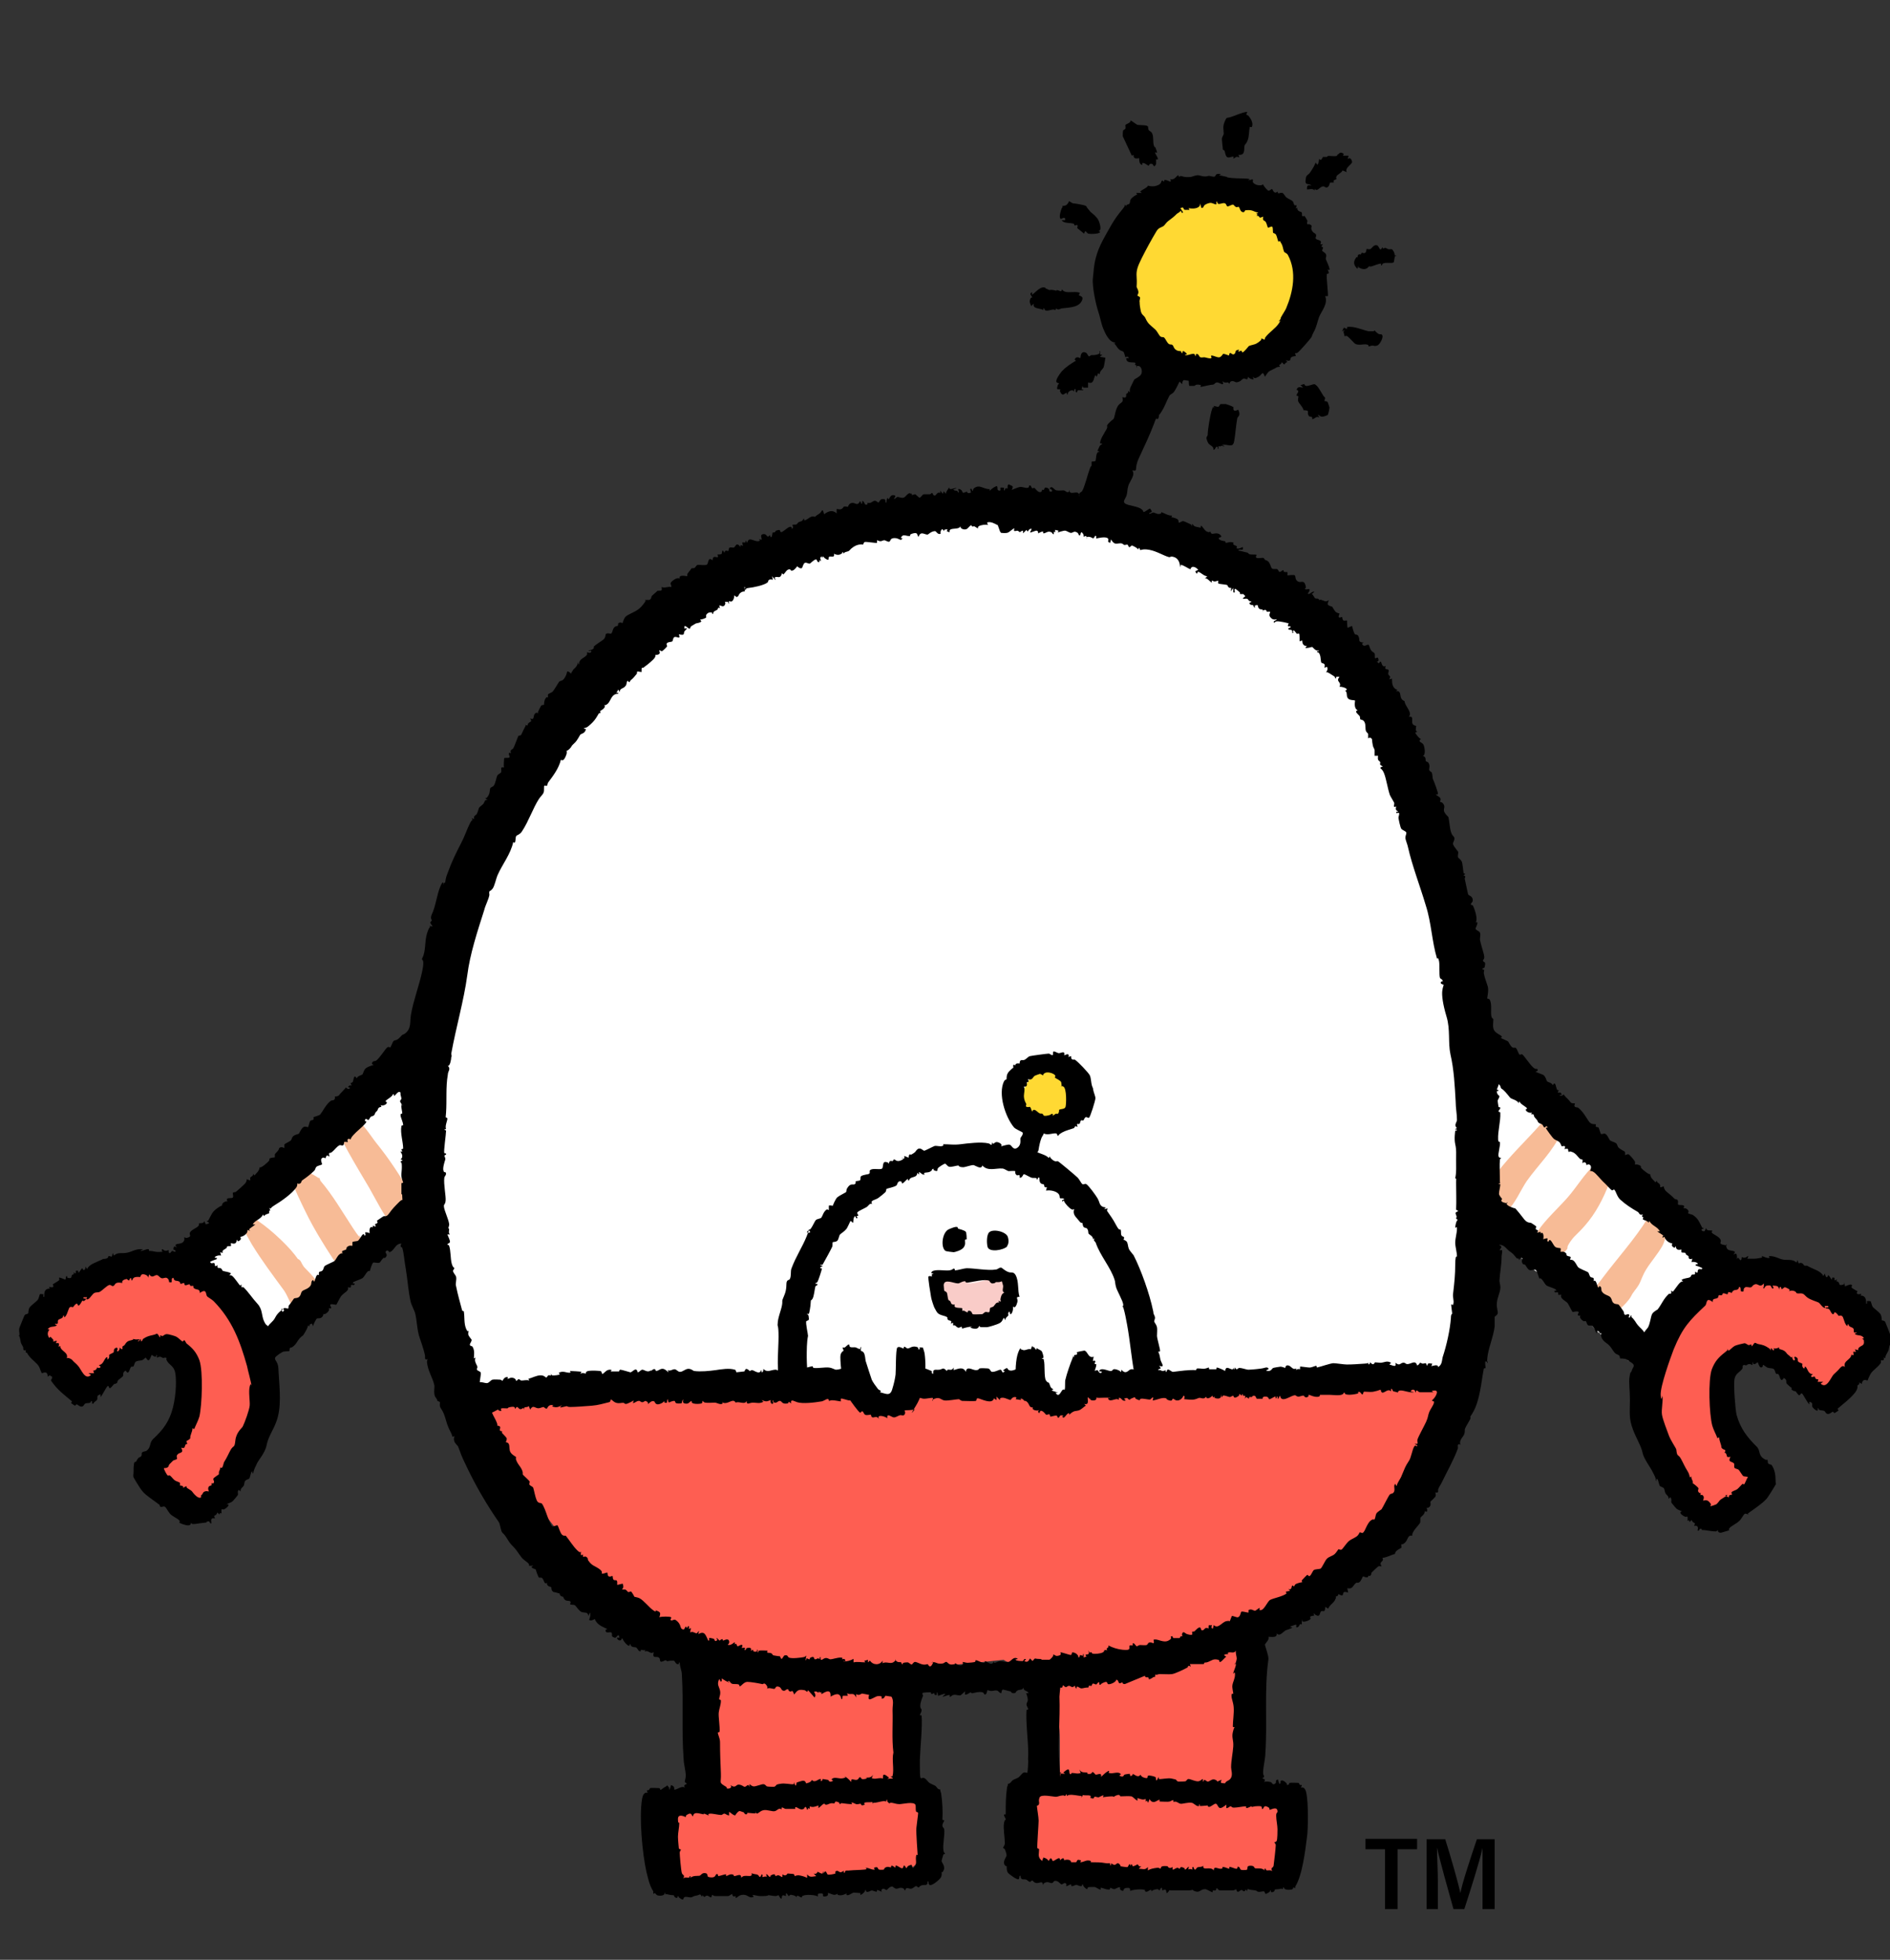
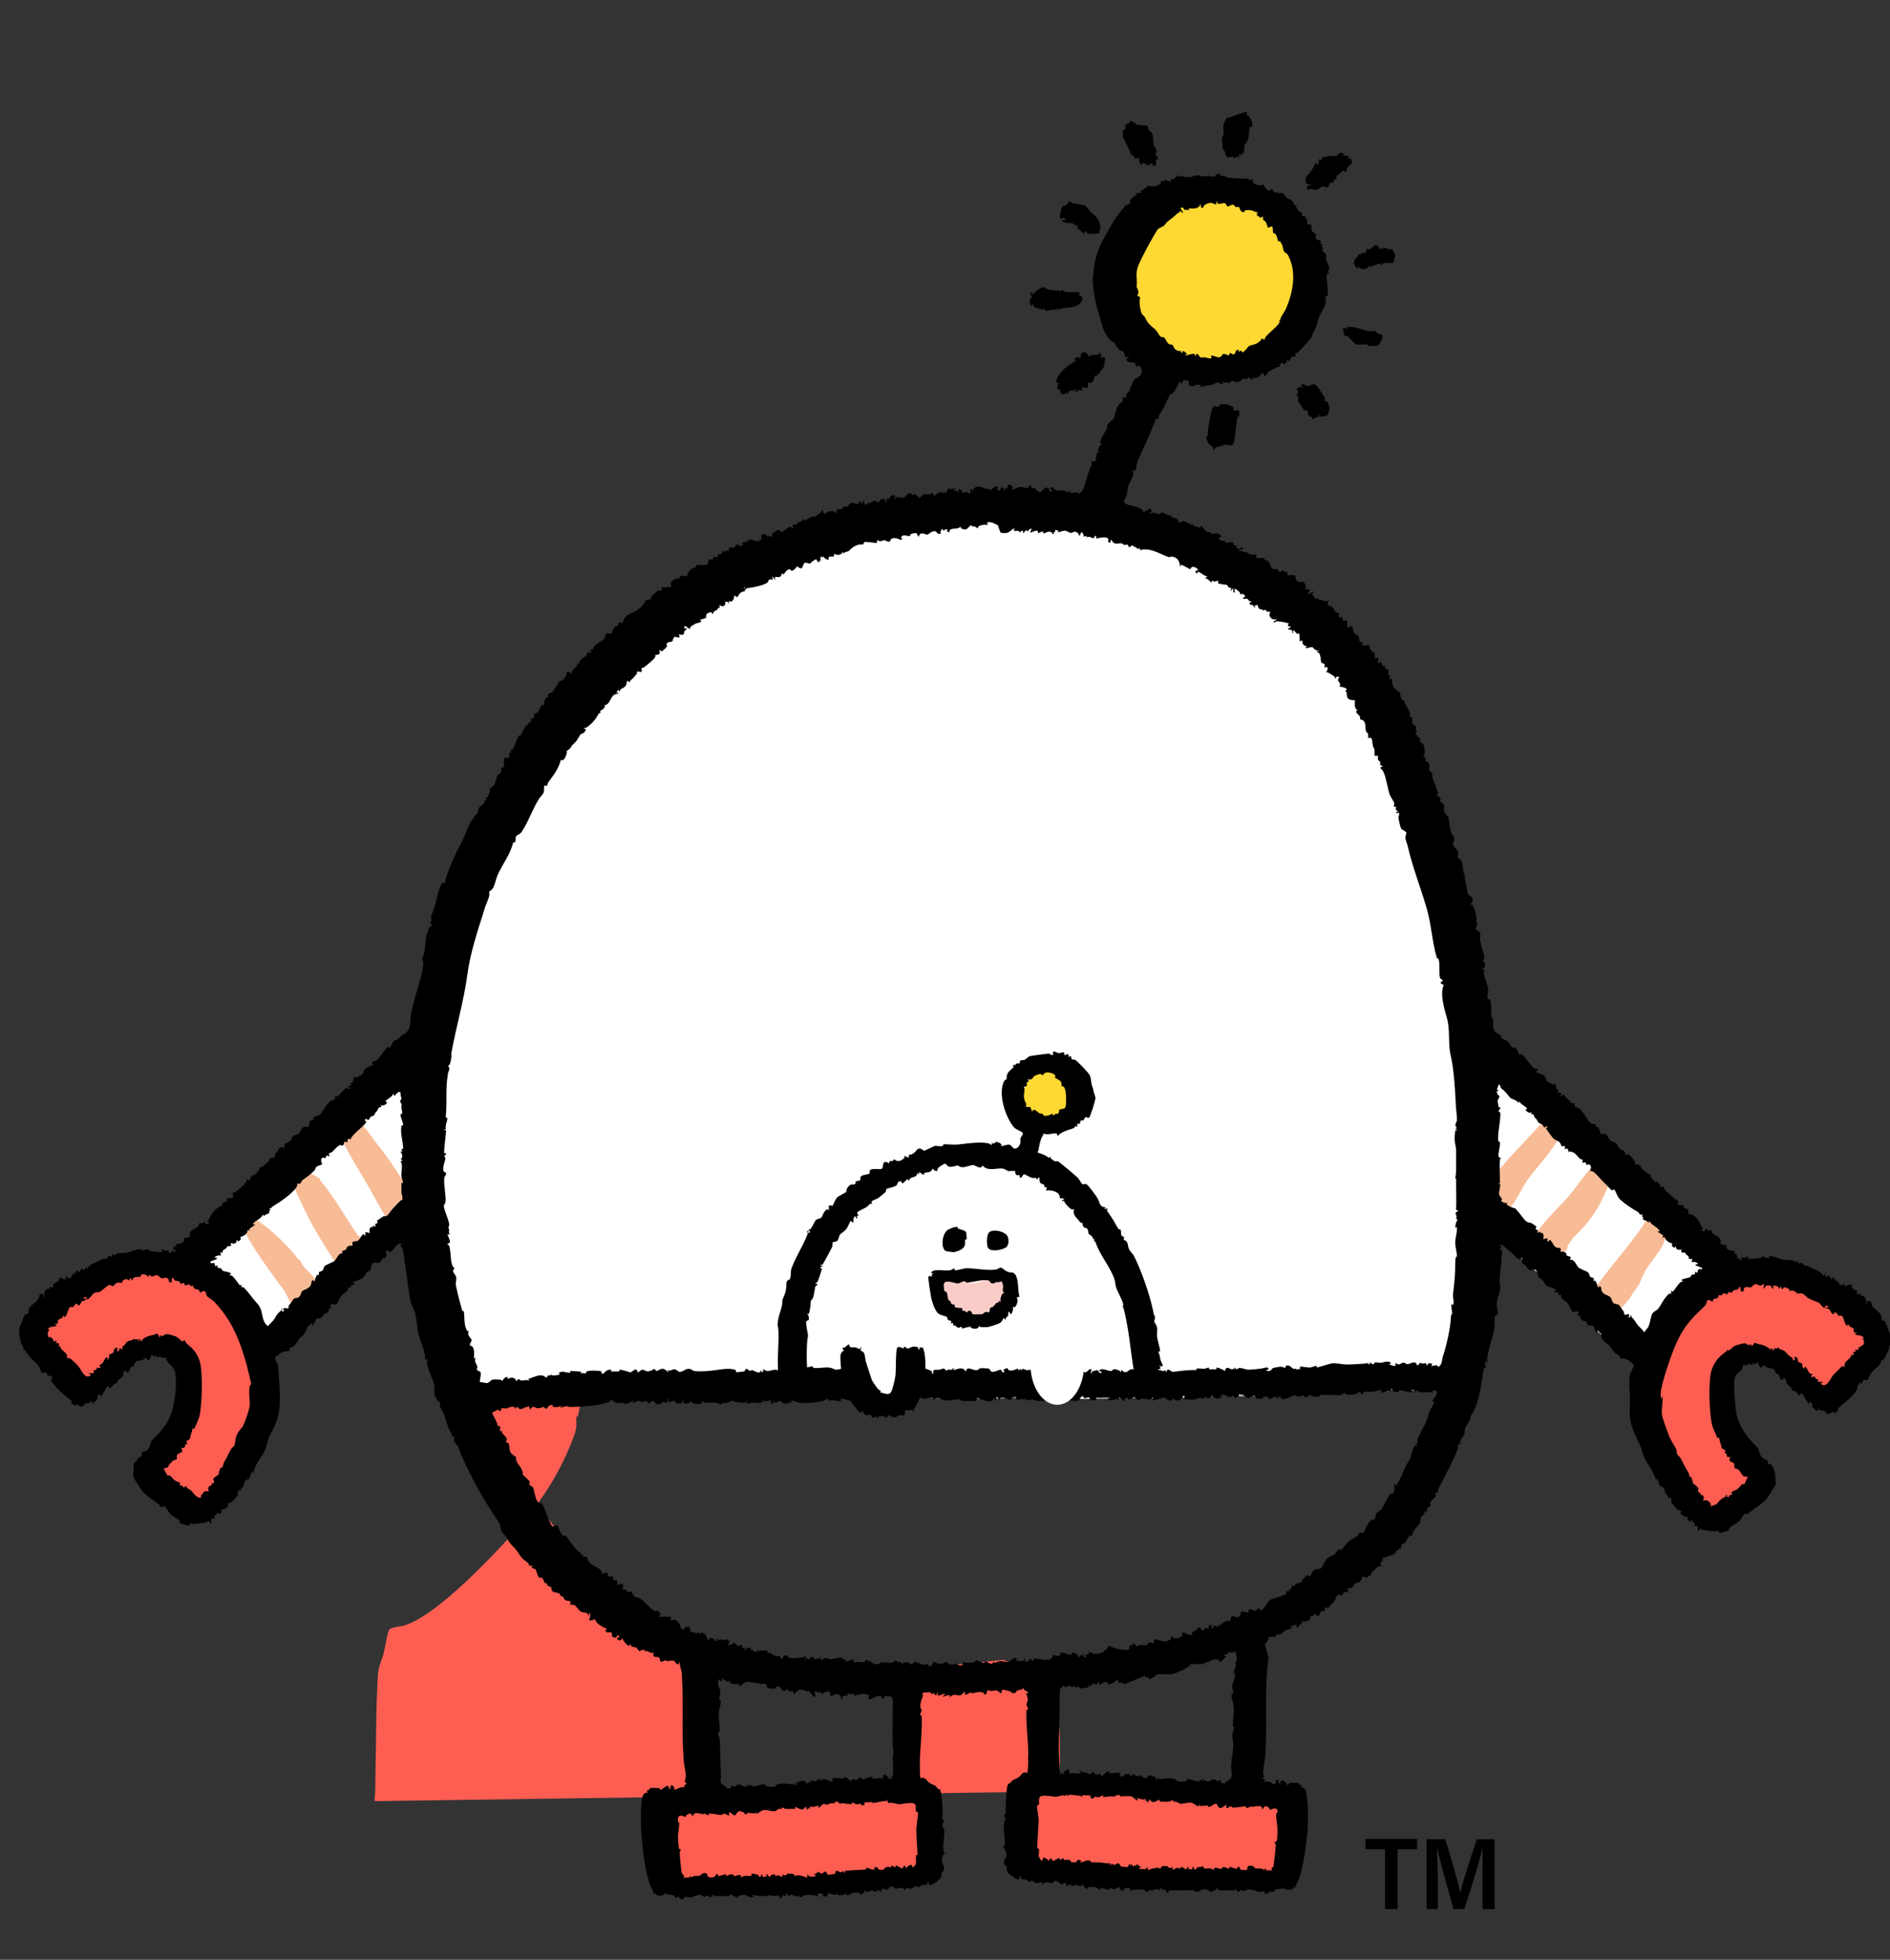
<svg xmlns="http://www.w3.org/2000/svg" version="1.1" viewBox="0 0 436 452">
  <rect x="0" y="0" width="436" height="452" fill="#333333" stroke="none" />
  <defs>
    <style>
      .cls-1, .cls-2 {
        fill: #fff;
      }

      .cls-2 {
        fill-rule: evenodd;
      }

      .cls-3 {
        fill: #fbe8e6;
      }

      .cls-4 {
        fill: #f9ccc8;
      }

      .cls-5 {
        fill: #fe5e52;
      }

      .cls-6 {
        fill: #fbe7e5;
      }

      .cls-7 {
        fill: #fceeed;
      }

      .cls-8 {
        fill: #ffd933;
      }

      .cls-9 {
        fill: #f7bb96;
      }
    </style>
  </defs>
  <g>
    <g id="_レイヤー_1" data-name="レイヤー_1">
      <g id="_レイヤー_1-2" data-name="_レイヤー_1">
        <g>
          <path d="M319.5,426.5h-4.5v-2.4h11.9v2.4h-4.5v13.8h-2.9v-13.8Z" />
          <path d="M342,434v-7.8h0c-.7,3.2-2.7,9.5-4.2,14.1h-2.5c-1.1-3.9-3.1-11-3.8-14.2h0c0,1.9.2,5.4.2,8.2v6h-2.6v-16.1h4.3c1.3,4.1,3,10.1,3.5,12.4h0c.3-1.9,2.4-8.3,3.8-12.4h4.1v16.1h-2.8v-6.3h0Z" />
        </g>
        <g>
          <g>
            <path class="cls-2" d="M338.3,253.4c-.4-1.3.6-3.6.2-5.3-1.4-5.8-1.5-13.7-2.9-19.3-.1-1.9-.3-3.8-.4-5.7-.7-3-1.2-6.6-2.3-9.5,0-1.1-.1-2.1-.2-3.2-1.3-4.1-2.5-8.8-4.2-12.8-.9-2.2-.6-4.4-1.5-6.7-.6-1.5-1.8-3.4-2.3-4.8v-1.7c0-.2-.7-.8-.8-1.1-.2-1.3-.4-2.5-.6-3.8-.5-1.1-1.5-2.7-1.9-3.8,0-.6-.1-1.1-.2-1.7-.3-.2-.6-.4-.8-.6-.3-1.2-.6-2.4-.8-3.6-.3-.6-1.2-1.1-1.5-1.9,0-.7-.1-1.4-.2-2.1-.6-.6-1.3-1.3-1.9-1.9,0-.4-.1-.8-.2-1.3-.5-1-1.6-1.8-2.1-2.7-.3-.6,0-1.1-.4-1.7-.6-.6-1.3-1.1-1.9-1.7-2.1-2.8-4.2-4.7-5.9-8-.7-.7-1.4-1.4-2.1-2.1h-.8c-.3-.2,0-.5-.2-.8-1.3-1.9-3.6-3.1-4.8-5h-2.3c-.9-.4-1.8-2-2.7-2.5-1.5-.9-2.8-1.4-4.2-2.3-.6-.6-1.1-1.3-1.7-1.9h-.8c-.3-.4-.6-.7-.8-1.1h-1.1c-.1-.2-.3-.4-.4-.6h-1.1c-.4-.4-.7-.8-1.1-1.3h-1.9c-.5-.2-1.3-.5-1.9-.8-1-.5-2-2-2.9-2.5-2.3-1.3-5.5-1.4-6.9-3.6-1.6,0-3.2,0-4.8-.2l-.6-.8c-.7,0-1.4,0-2.1-.2-.1-.2-.3-.4-.4-.6h-3.4c-.8-.2-1.2-.8-1.7-1.1h-4c-.4,0-.8-.7-1.3-.8h-1.5c-.1-.2-.3-.4-.4-.6-1.5-.6-5.8.2-7.4.2h-9c-.1-.2-.3-.4-.4-.6h-5.5c-1.6,1.4-3.4.7-5.9,1.3-3,.7-6.4.8-9.5,1.5-1.4,0-2.8,0-4.2.2-2.6.8-6.3,1.3-8.8,2.1h-2.9c-.6.2-1.2,1.2-1.9,1.5-2.2.9-4.4,1.5-6.5,2.3h-1.3l-.8.8c-1.3.6-2.2.3-3.6.8-.5.2-1.2,1-1.9,1.3-1.4.5-2.8.6-4,1.3-.4.2-.8.9-1.3,1.1-1.2.5-2.4.4-3.6,1.1-.4.4-.7.8-1.1,1.3-.5.3-.9.1-1.5.4-.3.4-.6.7-.8,1.1-3.3,1.8-6.3,3.3-9.3,5.5-.4.5-.8,1-1.3,1.5-1.3.9-2.8,1.4-4,2.3-.6.6-1.1,1.3-1.7,1.9-1.3,1-2.5,1.9-3.8,2.9-.8.8-1.5,1.7-2.3,2.5-4.1,3.1-7.7,6.8-10.7,10.9-.4.4-.8.7-1.3,1.1-1.2,1.6-2.3,3.2-3.6,4.8l-2.3,2.3c-.8,1.4-1.5,2.5-2.3,3.8-.4.7-.4,1.4-.8,2.1-.6.9-1.8,1.7-2.3,2.7,0,.6,0,1.1-.2,1.7-.3.3-.6.6-.8.8-.8,1.5-1.1,2.7-1.9,4.2-.9,1.7-2.5,3.3-3.4,4.8-.8,1.5-1.1,2.9-1.9,4.4-1.3,2.5-3.1,5.5-4.2,8.2v1.5c-1.2,3.5-2.9,7.5-4,11.4v2.1c-.4,1.3-1.1,3.6-1.5,4.8v3.2c-.9,2.9-1.9,6.8-2.7,9.9v2.3c-.2.8-.6,2.5-.8,3.4v2.3c0,.4-.7,1.2-.8,1.5v3.8c-.7,3.1.3,7.7-.4,10.7v5.7c-1.1,5.2,0,13.6,1.1,17.9,0,2,0,3.9.2,5.9,0,.2.6.8.6,1.1v2.7c.2.2.4.4.6.6v1.9c.2.7.6,2.7.8,3.4v2.1c1.5,4.1,2.4,9.5,4,13.5v2.9l.8.6c0,.6,0,1.3.2,1.9.8.8,1.5,1.5,2.3,2.3,3.6,0,6.3-.6,9-.8,1.1-.1,3.9,1,5.7.4.5-.1,1.3-.7,1.9-.8h4.8c.3-.1.7-.7,1.1-.8h2.9c2.3,0,4.6,0,6.5-.4h25.9c2.2,0,4.5.1,6.7.2,2.1-.5,5.2.3,7.6-.2,1.6-.3,4.1.2,5.9-.2,1.8-.4,4.6-.2,6.7-.2h13.2c7.1,0,14.5.2,21.4.2s8.9-.8,12,.2c8.1-.1,16.1-.3,24.2-.4,7.5,0,13.8,0,20.4-.6.6,0,1.7.2,2.5.2,3.6,0,7.2,0,10.1-.6h9c.2,0,.9-.6,1.1-.6h7.6c.8-.2,1.6-.4,2.7-.4s3.6-.3,4.4.2h12c2.9-1.3,3.5-8.3,4.4-11.8v-2.7c.6-2.5.7-6.2,1.3-8.8,0-2.9-.1-5.7-.2-8.6.4-4,.2-8.9.2-13.2s-.1-7.6-.2-11.4c.6-2.9.3-7.7-.4-10.1v-.6ZM391.1,289.6c-3.5-2.6-6.2-6-9.7-8.6-.8-.9-1.7-1.8-2.5-2.7-3.4-2.4-5.7-5.2-8.8-7.6-.8-.9-1.7-1.8-2.5-2.7-3.8-2.8-7.5-5.9-10.3-9.7-2.6-3.5-7.4-5.4-9.9-9h-4.6c-.7.7-1.4,1.4-2.1,2.1,0,9.8.1,19.6.2,29.4,2.8,2.6,5.3,5.7,8.6,7.8,1.2,1.3,2.4,2.5,3.6,3.8,5.3,3.3,10,7.9,13.7,12.8,2.4,3.2,6.5,5.2,8.8,8.6h4.8c.6-.3,3.3-3.5,3.6-4.2,0-.6.1-1.1.2-1.7.4-.3.7-.6,1.1-.8v-.6c.4-.3.7-.6,1.1-.8v-.6c1.1-1.8,3.7-3.3,5.7-4.4l2.9-2.9v-4.6c-.4-.8-2.9-2.7-3.8-3.4v-.2ZM88.1,250.7c-2.2,2.8-5.8,4.5-8,7.4-2.5,3.3-5.7,6-9,8.4-.8.9-1.7,1.8-2.5,2.7-3.2,2.4-5.5,5.1-8.8,7.6-.8.9-1.7,1.8-2.5,2.7-3.6,2.7-6.5,5.9-10.1,8.6l-3.4,3.4v4.6c.4.3.7.6,1.1.8.6.7,1.3,1.4,1.9,2.1,1.9,1.1,4.5,2.6,5.7,4.4v.6c.4.3.7.6,1.1.8v.6c.4.3.7.6,1.1.8.4.8.2,1.8.6,2.5,1.1,1.1,2.1,2.2,3.2,3.4h4.8c1.2-.5,2-2.4,2.7-3.4.3-.4.6-.1,1.1-.4,1-.6,1.5-2,2.3-2.7,1.7-1.4,3.5-2.7,4.8-4.4,1-1.3,1.9-2.8,3.2-3.8,3.5-2.7,7.2-5.7,10.3-8.8,1.8-1.8,6.7-5.2,7.6-7.6h.2v-28.4c-.7-.7-1.4-1.4-2.1-2.1h-5l-.3.2Z" />
            <g id="BAsXHj.tif">
              <g>
-                 <path class="cls-5" d="M285.1,412.6c1,.4,2.1.5,3.1.8,1.6.5,4.4,1.3,5.8,2,3.9,1.9,2.8,6.4,2.6,9.9-.1,3,.5,4.8-2,7.1-3.4,3-7.1,1.8-11.2,1.9-4.2,0-8.4.5-12.6.2-5.4-.3-11-2-16.4-2.5-2.8-.3-5.6-.3-8.4-.4-3.8-.2-8,.8-9.3-4-.5-1.8-.3-8.1,0-10.2.5-4.1,4.1-5.5,7.8-5.6v-8.3c0-2.8,0-4.4-.2-5.5s-.6-.7-.9-1.2c-1-1.9-1-5-.5-7.1.5-2.2,2.5-1.8,2.7-4.1-1.4-.2-2.8-.2-4.1-.6s-2.4-1.2-2.9-1.3c-2.2-.3-4.7.7-7.1-.9-7.9.9-15.8,1.6-23.7,2.1,0,2.6,1.5,4.9,1.7,7.5.3,4.1.4,9.3.4,13.4s0,3.6-.2,5.4c1.4.6,2.5,1.6,3.1,3,1.1,2.6,1,10.9,0,13.5-.9,2.2-2.9,3.9-5.3,4-.9,0-1.8-.3-2.9-.2-2.4.2-4,1.1-6.2,1.6-6,1.3-14.7,2.1-20.7,1.5-1.9-.2-2-.8-3.3-1.4s-5.7.4-7,.5-2.4,0-3.5,0c-1.9.2-3.2,1.3-5.2.9-4.7-1-3.9-7.9-4-11.6,0-1.4-.1-2.2-.2-3.6-.3-5.3,4.9-6,8.9-6.4s1.9.2,2-.3-.5-1.3-.6-1.7c-1.2-5.7-1.5-13.9-1.8-19.9s0-6.8-.2-10.2c-5.4-1.7-10.4-5.2-15-8.5-10.1-7.3-15.6-14.7-23.1-24.4-2.1-2.7-4.3-5-6.2-7.9-1.5-2.4-5.2-8.1-6-10.6-.8-2.2-.6-4.3,1.3-5.7s1.9-.6,3.2-1,1.3-.8,2-1.1c4-1.6,8.2-.9,12.3-1.1,6.1-.2,12.2-1,18.3-1.3,44-1.8,88,1,132-1.9,11.9,1.3,24,.7,35.9,1.5s2.9.6,3.6.6,3.8-2.5,5.3-2.8c3.4-.7,6.4,1.6,5.8,5.2s-.6,1.4-.7,1.8c-.2,1.8.3,2.4-.6,4.7-2.8,7.6-6.9,14.3-12.2,20.4-5.6,6.3-19.2,21-27,23.3-1,.3-3.1.3-3.5,1.1s-.9,4.3-1.3,5.7-1,2.4-1.2,4.3c-.5,7.6-.4,16-.6,23.7,0,1.8,0,3.7-.2,5.5l.2.2Z" />
+                 <path class="cls-5" d="M285.1,412.6c1,.4,2.1.5,3.1.8,1.6.5,4.4,1.3,5.8,2,3.9,1.9,2.8,6.4,2.6,9.9-.1,3,.5,4.8-2,7.1-3.4,3-7.1,1.8-11.2,1.9-4.2,0-8.4.5-12.6.2-5.4-.3-11-2-16.4-2.5-2.8-.3-5.6-.3-8.4-.4-3.8-.2-8,.8-9.3-4-.5-1.8-.3-8.1,0-10.2.5-4.1,4.1-5.5,7.8-5.6v-8.3c0-2.8,0-4.4-.2-5.5s-.6-.7-.9-1.2c-1-1.9-1-5-.5-7.1.5-2.2,2.5-1.8,2.7-4.1-1.4-.2-2.8-.2-4.1-.6s-2.4-1.2-2.9-1.3c-2.2-.3-4.7.7-7.1-.9-7.9.9-15.8,1.6-23.7,2.1,0,2.6,1.5,4.9,1.7,7.5.3,4.1.4,9.3.4,13.4s0,3.6-.2,5.4c1.4.6,2.5,1.6,3.1,3,1.1,2.6,1,10.9,0,13.5-.9,2.2-2.9,3.9-5.3,4-.9,0-1.8-.3-2.9-.2-2.4.2-4,1.1-6.2,1.6-6,1.3-14.7,2.1-20.7,1.5-1.9-.2-2-.8-3.3-1.4s-5.7.4-7,.5-2.4,0-3.5,0c-1.9.2-3.2,1.3-5.2.9-4.7-1-3.9-7.9-4-11.6,0-1.4-.1-2.2-.2-3.6-.3-5.3,4.9-6,8.9-6.4s1.9.2,2-.3-.5-1.3-.6-1.7c-1.2-5.7-1.5-13.9-1.8-19.9s0-6.8-.2-10.2c-5.4-1.7-10.4-5.2-15-8.5-10.1-7.3-15.6-14.7-23.1-24.4-2.1-2.7-4.3-5-6.2-7.9-1.5-2.4-5.2-8.1-6-10.6-.8-2.2-.6-4.3,1.3-5.7s1.9-.6,3.2-1,1.3-.8,2-1.1s2.9.6,3.6.6,3.8-2.5,5.3-2.8c3.4-.7,6.4,1.6,5.8,5.2s-.6,1.4-.7,1.8c-.2,1.8.3,2.4-.6,4.7-2.8,7.6-6.9,14.3-12.2,20.4-5.6,6.3-19.2,21-27,23.3-1,.3-3.1.3-3.5,1.1s-.9,4.3-1.3,5.7-1,2.4-1.2,4.3c-.5,7.6-.4,16-.6,23.7,0,1.8,0,3.7-.2,5.5l.2.2Z" />
                <path class="cls-8" d="M291.5,44.9c8.3,6.1,12.6,18.5,9.3,28.5-1.3,3.8-4.6,6.6-7.6,9.2-8.6,7.3-20.8,6.6-28.3-2-6-7-10.5-13.1-6.1-22.6,2.3-5,7.6-10.7,12.9-12.8,6.6-2.6,13.5-4.9,19.8-.3h0Z" />
                <path class="cls-5" d="M402.7,294.3c7.8-.8,20,1.4,25.1,7.9,1.3,1.7,1.2,2.9,1.9,4.4s1.1.9,1.4,1.5c1.4,2.9-2.4,6.6-4.4,8.3s-1.3.7-1.8,1.2c-.8.7-.9,1.5-2.2,2-3.8,1.7-5.6-1.6-8.1-3.5-3.1-2.3-7.6-4.3-11.6-3.6-2.5.4-4.3,4.7-4.5,7-.5,4.6,1.2,12.6,3.4,16.7.4.7,2,.8,2.9,1.7,2.8,3.1-1.4,6.6-3.8,8.2s-6.9,3.6-8.9-.7c-1.1-2.2-2.8-3.9-4.2-6.1-7.8-12.7-10.5-27.9,1.9-38.9,3-2.6,8.9-5.8,12.9-6.2h0Z" />
                <path class="cls-5" d="M23.3,318.4c-1.9,1.9-4.8,2.1-6.8.3s-5.7-9.8-5.9-11.1c-1.3-7.3,13-12.7,18.6-13.5,5.6-.8,4.4-.7,7.2-1.4,3.5-.8,5.4.5,8.3,2.2,6.3,3.6,9.2,6.2,11.9,13.1,4.6,11.4,2.4,27.4-5.8,36.9-1.9,2.2-3.7,3.8-6.7,2.3-1.2-.6-2.5-1.9-3.2-3.1-.2-.4-.2-1-.5-1.4s-1.7-.5-2.4-.7c-2.2-.9-3.2-3.6-1.4-5.4s1.8-1,2.7-3.2c1.8-4.6,4.2-13.3,3.8-18.1-.2-2.1-2.7-3.9-4.4-4.8-2.9-1.5-4.5,0-7.1,1.3-2.1,1.1-5.1,2.7-6.7,4.4s-1.1,1.7-1.6,2.2h0Z" />
                <path class="cls-9" d="M84.5,260.5c.8,1,1.5,2.1,2.3,3.1,3,3.7,5.4,7.4,7.8,11.5.6,1,.6,1.5,1,2.4s1.5,1.6,1.5,2.9-.4,2.3-.8,2.5-1.4,0-2,.1-.9,1.1-1,1.2-1.5.2-1.6.2-1-1.5-1.3-1.8c-2.1-2.7-3.5-5.6-5.2-8.6-1.6-2.7-3.4-5.7-4.9-8.4s-2-4.1-2.1-4.6.3-2.2.5-2.3c.3-.3,1.3-.2,1.7-.3s.2-.7.6-.6,2.1,1.2,2.4,1.4.8,1,1.1,1.3h0Z" />
                <path class="cls-9" d="M73.6,271.6c.2.2.2.5.3.7,2.9,3.4,5,7.1,7.5,10.9s1.2,1,1.2,1.1c.5.9.9,2.1,1.3,3s1.2,1.2,1.2,1.3c0,.3,0,1.9,0,2.2s-.3.2-.5.4,0,.7-.2.8c0,.1-1-.1-1.5.1s-.3.5-.5.7-.8.6-1.2,1,0,.7-.7.5,0-.4-.2-.4c-.3,0-.8.1-1.1,0s-.5-1.1-.7-1.3c-.8-.9-1-1.3-1.7-2.3-2.1-3.2-4.5-7.1-6.2-10.6-.8-1.6-3-6.1-3.3-7.6s0-1.6,0-1.7,1.6-.2,1.9-.3.6-.5.9-.5.6.6.9.7c.5.2,2,1,2.5,1.4h0Z" />
                <path class="cls-9" d="M384.4,279.9c.1,0,.2.4.4.5s.8.1.9.4c.6.8-.2,1.2-.5,1.8s-.3.9-.5,1.4c-.4,1-.7,2.5-1.3,3.5-.9,1.6-2.6,3.6-3.6,5.2s-1.2,2.7-1.8,3.7-1.2,1.5-1.7,2.5-1.9,2.4-2.5,2.9-1.6,1.4-2.6,1.3c0-1-.1-.4-.6-.5s-.8-.5-1-.6c-1.4-.4-2.7,1-2.7-1.5s1.5-4,2.9-5.9c3.4-4.5,7.3-8.8,10.3-13.6,1.9-1,2.1-2.7,4.3-1.1h0Z" />
                <path class="cls-9" d="M372.2,267.6s.5,1.9.4,2.2c0,.6-.8,1.4-.9,1.8-1.2,3.4-2.9,7.1-5.2,10s-3.1,3.1-4.2,4.7-.5,1.3-.8,1.8c-.5.8-2.3,1.8-2.9,2.6-.4,0-.8,0-1.2-.2s-1.4-1-1.6-1.1-1.1.1-1.8-.2-1-3.3-.5-4,.8-.2,1-.4.1-.6.3-.9c1.5-2.4,5-5.6,6.9-7.8,2-2.3,3.8-5.3,5.8-7.1.3-.2.4-1,.8-1.4.9-.9,1.4,0,2.2,0s1.5-.3,1.7-.1h0Z" />
                <path class="cls-9" d="M58.4,280.9c2.9,1.6,7.5,5.8,9.6,8.5s0,.7.3.8.7.2,1,.6.4,1,1.1,1.7c1.7,1.7,3.2,3.4,4.3,5.5s.7,2.9.3,3.6c-.6,1.2-1.3.6-2.1.9s-2.3,1.9-2.5,1.9c-.5,0-2.2-1.9-2.5-2.3-.9-1.3-1.5-3.2-2.4-4.5-2.5-3.4-5.2-7-7.4-10.6-.4-.7-2-3.5-2.2-4.1s0-1.2-.3-1.7c.8.5,1.5-.9,1.6-.9.4,0,.9.6,1.3.7h-.1Z" />
                <path class="cls-9" d="M360.9,257.5c.7.5-.4,3-.7,3.7-2,4.4-5.3,7.4-8,11.2-1.3,1.9-2.8,5.4-4.4,6.7s-1.4-.3-2.3-.4-1.3.3-1.9.3c-1.3,0-1.7-2.3-1.5-3.3s2.6-4.4,3.3-5.3c2.9-3.8,6.7-7.4,10-11.1.6-.6,1.3-1.5,2-2.1,1.6-1.2,1.3-.5,2.6.1s.8,0,.9.2h0Z" />
              </g>
            </g>
            <g id="loYvW4.tif">
              <g>
                <path d="M283.1,40.9c1.5.3,3.1.2,4.5.3s.1.4.3.4c.3,0,1-.3,1.1-.2s0,.4,0,.6c.4.7,1.9,1,2.4.5,0,.4,1.1,1.5,1.2,1.5.3,0,.7-.4.8-.4.2,0,.3.7.7.8s.5-.2.6-.2,0,.3.2.4c.2,0,.8-.3,1.1,0s.5.7.7.9,1.3.7,1.5.9.2.6.4.9.8-.5.3.8l.4-.2c-.2.9.9.9,1,1.1s0,.6.1.8.4,0,.5,0,.7,1.1.7,1.1c0,.3-.2.7,0,.8s.2,0,.4,0c1.1.4.2.6.6,1.4s.9.6,1,1.1-.3.6,0,.9.9.2,1.1.6-.6.8.5.6c-.8.9,0,.5,0,.8s-.2.5-.2.7.7.4.9.9-.2.7,0,1.2.7,1.5.8,2.1-.4,0-.4.2.3.5.2.8-.4,0-.4.2c-.2.7.4,5,.2,5.1h-.6c.7,1.7-.8,3.4-1.4,4.8-.4,1.1-.6,2.3-1.2,3.4s-.3.8-.6,1.3-2.8,3.3-3.1,3.5-.7.2-.7.2c0,0,.3.5.2.6s-.8,0-1.1.4.2.9-1.2.6l.4.4c-.9.2-.4,1.1-1.3,0,0,.4-.5.6-.6.7s.2.3.2.4c0,0-.7,0-.9.2-.7.4-.8.4-1.4.7s-1.1,1.3-1.2,1.4c-.6-1.6-.6-.5-1.5,0s-.9.3-1.3,0l.2.6q-.8,0-1.3-.6c-.1,1-.5.4-.9.4s-.8.6-.9.6c-1.2.6-1.1,0-1.8,0s-.6.6-.7.6-.2-.3-.3-.3c-.5,0-.8.2-1.3-.3.6,1.4-.7.3-1.2.3s-.6.4-.9.5c-.6,0-2.1.4-2.7.5s0-.3-.2-.4c-1.3-.3-1.3.2-1.5.2h-1.1c-.2,0-.1-.9-.2-1.2-.9,0-1.4-.6-1.5.8l-.6-.6c-.3.6-.9,1.9-1.3,2.4s-.9.5-1.1,1c-.7,1.3-.9,2.2-1.8,3.6s-.4.2-.5.5,0,.7-.2,1-.5,0-.5,0c0,0-.4.9-.4,1-1,2.7-2.4,5.6-3.6,8.2s0,3-1.5,2.8c.8,1-.6,2.5-.9,3.5s-.2,1.5-.4,2.2-.9,1.4-.5,1.8c.7.8,4,.6,4.4,2.1.3,0,1.4-.9,1.5-.8s.5.7.4.7c-.2.3-.7.2-.6.5.4,0,.7-.3.9-.3.4,0,1,.5,1.6.3s.1-.5.2-.4c.8.2,1.7.9,2.6.8l-.2.4c.4,0,1.3.3,1.5.5s.2.7.2.7c.2.2.7-.4,1.1-.3s1.6.7,1.8.8,0,.2,0,.3c.4,0,0-.5.4-.4,0,.6,1.3.7,1.8.8-.1-1.3.7.6,1.4.9s.7,0,.8,0,0,.4.4.5,1.4-.5,2.1.5c.2.3-.5.4-.5.4-.3.6,1.1.8,1.3.8s.2.4.3.4c.4,0,1.1-.4,1.8,0-.6.7,1.3.5.6,1.2.5.4,1.4-.3,1.5-.2s0,.6-.1.6-1-.2-.9.2c.5,0,.9.2,1.4.3,1.1.2.7.3,1.1.5s1.6,0,1.7.2c-.8,1.2,1.3.5,1.6.7s.1.3.3.4c.4.2.7.2,1,.7s.4,1.1.6,1.3c.4.3,1.1,0,1.3.2s.3.6.5.6c.3,0,.6-.4.8-.4s0,.4.3.4c.6.2.8-.4.7.8.3,0,1.5-.2,1.7,0s0,1,.7,1.4,1.3-.4,1.7.7-.2.9-.1,1c.3.4,1.5-.4,1,.6s-.7.1-.3.5,1-.7,1.5-.4l-.6.5c.4.2.6.9.8,1s.5,0,.7.1.2.3.2.3c.1,0,.4-.2.6,0,.6.1.9.6,1.6,0,0,.3-.3.7-.2,1s.9.5,1,.5c0,0,.6,1,.8,1.2s.8.4.9.4c0,.1-.2.5-.2.7,0,.5.8,0,.8.1,0,0,.1.7.3.8s.7,0,.8,0,0,1.4.2,1.7c0,0,1-.5,1-.4s.4,1.5.6,1.8.7,0,.9.6c.4.8-.3,1.3,1.2,1.4l-.4.2c.3,1.1,1.3.1,1.5.3s.3.9.6,1.3.7.5.8.7,0,.9.1,1.1.7-.6.8.3-1,0,.1.9c.8-1.4.3,1.2,1.6.6-.5,1,.4.6.6.9s-.2.7,0,1.1.6.1.2,1.1l.6-.2c0,1.1.1,2.3,1.3,2.6l-.4.3c1.7-.2.4,1.7,2,2.3.1,1.2,1.9,2.6,1,3.6,1.2-.2.6.9.8,1.5s.9.6.9.6c0,0-.1.6-.1.9s.3.4.3.5-.4,0-.4.2,1,1.5,1.3,1.4c-.9.8.3.7.6,1.4s.5,2.5-.2,2.5c.9.3.6,1,.7,1.2s.5.2.6.4c.5.7.1,1.4.2,1.7s.5.4.6.6c.2.5.1,1.2.3,1.6s1.2,3,1.1,3.3-.4,0-.4.1c-.2.2.9.5,1,1s-.2.6-.1.7.4.1.6.3c.7.8.2,1.2.3,1.8s.9,1.3,1,1.4c.3,1.1.3,2.7.7,3.7s.6.6.7,1.2-.4.9-.3,1.4,1.2,1.7,1.2,1.8c0,.5-.2,1.1,0,1.3s.6.5.8.9.3,1.9.4,2.5.9,0,0,.7c.8.2.2.5.3.8s.7,3.5.8,3.6c.2.3.8.3,1,1s-.3.9-.4,1.2.3.1.5.4c.4.8,1.2,3.2.6,3.8h.4c.1.5-.4,1.2-.4,1.5s.8.5,1,.9,0,1.1,0,1.6c.2,1.1.6,2.2.9,3.4s-.2,1.2-.2,1.4c0,.4.5.3.5.7s-.1.9-.2,1c-.2.2-.5,0-.4.4.7,0,.2.4.3.9.2,1.1.6,2,.9,3s-.2,2.7-.1,2.8.4,0,.5.2c.6.8.3,2.7.4,3.6s.4.7.5,1c0,.6-.3,2,.3,2.7s1.4.9,1.6,1.2-.2.3-.2.4c0,0,1.6.7,1.7.8s.5,1,.9,1.3.6,0,.9.2c.3.3.6,1.3.8,1.5s.4-.2.7,0c.4.3,1.7,2.3,2.5,3s.8,0,1,.5-.7.3-.4.5,1.3.5,1.7.7c.6.4.7,1.3.9,1.5s1.1.3,1.3.9c.6-1.1.7.3.9.8s.4.3.5.3c0,.1-.3.5-.2.6s.6-.3.8.3-.5,0-.4.3c.4.4.9-.2.9-.2,0,0,.6.8.8.9q.5.5.8.9c.3.4.9.2,1,.3s-.2.4-.1.6c.2.4.6.2.9.4,1.1.9,1.8,2.2,2.4,3.1s1.5.6,1.6.7,0,.4,0,.5c.1.2.6.1.7.3s.4,1.3.5,1.4c.2.2.8-.2,1,0,.5.2.9,1.3,1.1,1.5s1,.4,1.3.6c.5.3.3.7.7,1.1s1.3.8,1.4.9c.2.3,0,.8.1.8s.4-.2.7-.2,1.3,1.3,1.5,1.6,0,.8.1.8.4-.1.6,0c1.1.3.6.6.8.8.4.4,1.8,1.6,2.1,1.4,0,.9.7,1.3,1.2,1.9l.3-.4c0,.5.5.5.7.9s0,.6.1.6c.1.1.8-.2.8-.2,0,0,0,.6.5,1.1s1.3,1,2,1.8c.2.1.6.1.7.3.2.3,0,.9.1,1,.2.3,2-.2,1.2.9.4-.2,1.1.2,1.2.6s-.2.4-.1.5.8.3,1.1.4c1.3.9,1.4,1.5,2.1,2.8,0,.2.2.2.4.2.1.3-.8.2-.4.6s.5,0,.6.2l.4-.8c0,.8,1,.5,1.3.6s-.2.3,0,.5c.3.4,1.7.9,2,1.6s-.6.9.7,1.2.6-.1.6-.1c0,.1-.1.6.3,1.1.6.6,2.4.1,1.4,1.2.2.1.7-.7.8.5s-.8.2-.4.5.5-.3.7-.2.7,1.3.8-.2c.5.3.9.2,1.4-.2.3,0-.2.6-.1.6h1.6c.5,0,.9-.1,1.5-.2s.1-.4.2-.4c.3,0,1.3.6,1.8.4,0-.3-.4-.4.1-.4,1.2,0,2,.6,3,.8s2.3-.2,3.1.7l.3-.6c.2,1.3.4.5.9.7s.4.5.7.6c.7.1.2-.2,1.1.3s2.8,1,3.2,2.1l.4-.6c0,.6.5,1.4.7.4.4.1.8,1.2.9,1s-.2-.6.6-.4v.6l.6-.2c-.4.6,0,.3.3.6s0,.9,1,.6,0-.5.2-.4c.3.1.3.8.3.8,0,0,1.2-.6,1.5-.4s0,.4,0,.6c.2.3,1.4.9,1.4.9,0,0-.7,1,.9.6l-.2.4c1.2,0,1.3.9,1.3,1.9.4,0,.1-.5.2-.6s.7,0,.8,0,.3,1,.5,1.3,1.5,1.2,1.8,1.7.3,1.3.3,1.4c.1.1.6,0,.8.4s1,2.5,1.1,2.8c.2.6,0,1.2,0,1.8s.3.3.3.6-.4,0-.4.2c-.3,1.2,0,.8-.7,2s.2,1-.7.8c.4.9-.6.6-.6.6v.6c-.7,1.1-1.9,1.7-2.4,2.6s-.6,1.4-.7,1.5c-.1,0-1.2-.6-1.3.8l-.6-.4c.2.5-.4.7-.4.7,0,.7,0,.8-.5,1.6-1.2,1.5-2.7,2.6-4.1,3.8,0,0,.2.3.2.4s-.9.6-.9.6c-.1,0-.3-.3-.4-.3-.2,0-.7.6-1.2.5s-.5-.6-.8-.7c-.4-.2-1.4,0-1.3-.6h-.2c.3,1.3-1.1-.1-1.2-.3-.2-.4.3-1-.7-1.2v.6c-.5-.4-1.4-2.3-1.7-2.5-.4-.3-.4.9-1,.1-.8-1.1-.4-.4-1.1-.8s-.1-.5-.3-.6-1.2-1-1.2-1.1c-.1-.3.2-.8-.6-1.2-.8,1.3-.9-.5-1.2-.8s-.4,0-.6-.2-.2-.9-.6-1.1-1-.1-1.4-.3-.7-.5-.9-.6-.1.3-.2.4c-.7.7-1-.9-1.1-1s-.5.5-.9.4,0-.5-.3-.4c0,1.1-.1.4-.7.4s-.6.3-.8.3-.5-.2-.7,0,0,.6-.2.8c-.5.8-1.6,1-1.8,2.5s.2,6.8.5,8.1c.9,3.2,2.4,5.1,4.6,7.3.9.8.4,1.9,1.5,2.7s.8.1,1,.4,0,.5.2.8.7.2.8.4c.7,1,.9,2.3.9,3.5s.2.6,0,1-1.9,3.2-2.2,3.4c-.8.9-2.7,2.2-3.7,2.9s-.2.4-.3.5c-.3.2-.7-.3-1,0s-.8,1.3-1.2,1.6c-.6.6-1.8,1.1-2.2,1.6s0,.5,0,.5c0,0-1.9.6-2,.6-.8,0-.7-.5-.7-.6-.1,0-.3.3-.5.3-.7,0-1.8-.2-2.5-.3-1.2,0-.6-.2-.8-.3-.7-.2-.3.6-.9.4.2-.8.1-1.2-.8-1.1.4-.8.1-.5-.3-.9s0-.7-.7,0c-.2,0,0-.7-.5-.2.1-1.6-.1-.8-.6-1s-1.3-.8-1-1.1.5,0,.4-.1-1-.3-1.4-.7-1-1.2-1.1-1.3c-.2-.4.2-.7-.3-1.3l-.4.4c.1-.7-.5-.9-.7-1.3s-.2-1-.4-1.2-.7-.3-.9-.5-.4-1.8-.7-1.6.2.5-.2.4c0-.7-.4-1.3-.7-1.9-.6-1.3-2.1-3.1-2.4-4.6s-1.5-3.4-2.2-5.3c-1-2.6-.7-4.1-.7-6.7s-.3-4-.1-5.4.3-.9.5-1.4c.2-.9,1-1.2,0-1.9s-1.1-.7-1.2-.8c-.4-.2-1.5-.2-1.5-.2,0-.1,0-.5-.2-.7s-.6-.2-.9-.5c-.7-.7-.9-1.6-2.1-2.4s-1.3-1.9-1.1-2.3l-.4.2q0-.7-.6-.6l-.2.6c0-.5-.4-1.3-.8-1.7s-.8,0-1.1-.3-.3-.8-.5-.9-.4.1-.5,0c-.4-.2-1.1-.9-.7-1.3-1.2.2-.3-.7-.4-.8-.3-.3-1.4,0-1.4,0-.1,0-.9-1.7-1.2-2.1-.5-.5-1.9-1.1-1.4-1.9-1.3.2-.5-.3-.8-.5s-.6.2-.8-.2c0-.7.7.3.3-.5-.6-.4-1.6-.6-2.1-.9s-1.2-2.1-1.7-1.6c-.1-.4-.6-1.8-.8-2s-1.1.2-1.5,0-.7-.8-.9-1.1-.5-.1-.6-.3c-.5-.6,0-1.2-.1-1.3-.6-.4-.7.6-.8.4,0-.6-.3-.2-.5-.4-.3-.3-.7-.9-1.1-1.2-.6-.5-.5-.3-1-.8s-1.1-1.2-2-1.1c1.2.6,0,.9.2,1.3.9-.5.4.8.4,1.4,0,1.9-.4,3.7-.5,5.6,0,.3.3,1.3.2,1.8-.1,1-.7,2.1-.8,3.3s.3,1.9.2,2.4-.7.7-.7.8v2.2c-.3,2.5-1.5,5.1-1.7,7.3s.3.6,0,.8-.4-.1-.4-.1c-.2.3,0,1.2,0,1.5s-.3.1-.4.2c-.6,3.1-.9,7.5-2.6,10.3s-.6.2-.6.5.2.5.1.8-1,1.7-1.2,2.2,0,.8-.2,1.3c-.2.7-1.3,1.4-.9,2.5-.9-.4-.5.5-.6.9-1,2.7-2.5,5.3-3.8,8-.3.5-.6,1-.7,1.3-.2.4.3,1-.7.8.1.3.2.7,0,1s-1,1-1.1,1.1.2.8-.2,1.2-.7.2-.7.2c0,0,.5,1.4-.4.8,0,.8-.9,1.3-1,1.5s0,.9-.1,1.2c-.4.7-2,2.1-1.8,3-1.1-.3-1,1-1.7,1.6s-.8.3-.8.3c-.1.2,0,.6,0,.8s-1.5.6-1.5,1.5c-.9.2-1.8.8-2.9.9.4.7-.3.8-.4,1.2s.2.6.2.7-.4,0-.6,0-1.6,1.4-1.7,1.5c-.1.2,0,.5-.3.7s-.3,0-.4,0,0,.4-.4.4-.8-.3-.9-.2-.4,1-.8,1.3-.6,0-.8.2c-.7.5-.7,1.5-2,1.2l.2,1c-1.5-.5-1,.4-1.3.6s-.7-.2-.9-.2,0,.2-.3.4-.4,0-.4,0c0,0,.2.3,0,.6-.3,1-1.4,1.4-1.7,2.3l-.7-.4c0,1.5-.5.8-.9,1s-.2,1.3-1,1-.4-.5-.8-.4l.2.4c-1.6.2-.7.5-.9.8s-1.2.7-1.7.6,0-.5-.3-.4v1.1c-.6-.5-.4.4-1,.6s0-.6-.4-.6l-1.2.4c0,.4.4.1.4.2.1.2-1.2.6-1.5.7-.8.5-1.4,1.5-2.1.7.2,1.1-1.1.8-1.9.8.4.5-.8,1.6-.8,1.8,0,.3.9,2.6.8,3.4-1,7.2-.2,14.4-.7,21.6,0,1.2-.4,2.8-.5,4s.2,1.1.2,1.4-.4.4-.4.4c0,.2,1,.1.4.9.4-.2,1.1-.1,1.5,0s.4.8,1,.4-.2-.7.7-1l.3,1c.5,0,.2-.5.3-.6.3-.4.9,0,1.3.4s0,.7.5.4-.1-.3.3-.4,1.8,0,2,0,.2.3.3.4c.4.3.8-.3.3.7.9-.3,1.2.8,1.3,1.5.4,2,.4,7.9.1,9.9-.4,3.2-1.1,8.9-2.7,11.4v.4s-.3-.2-.4-.2,0,.4-.5.5-1.8.1-1.7-.5h-.2c0,.7-.2.2-.5.3-.7.2-1.3.1-1.4.2s0,.5-.6.6-.1-.5-.5-.4c.2.3-.9.8-1,.8-.2,0-.2-.6-.5-.6s-.9.2-1.3.1,0-.3-1.3-.4-.9-.6-1.3.3c-.2-.9-.3,0-.6,0s-.3-.3-.6-.3-.6.5-.9.4-.3-.6-.3-.6c0,0-.5.3-.8.3h-2.9c-.5,0-.6-.5-.8-.5s-.1.4-.3.5-.5-.1-.6,0,0,.4-.1.4c-.3,0-1.3-.7-1.7-.7-1.1,0-1.2.9-2.3.5s-.2-.4-.3-.4c-1,.2-.6.2-1.9.2h-3c-1.2,0-.7-.2-.7-.2,0,0-.3.8-.7.8-.1-.9-.2-.9-1-.6,0-1.4-.6,0-.6,0-.1,0-.3-.3-.5-.3s-1.4.2-1.3.6c-.1-1-.8.1-1.3,0s-.1-.3-.3-.4c-.7-.3-2.7-.1-3.4.2,0-.5,0-.7-.5-.7-1.3,0-.9.7-1.1.7-1-.1-.7-.8-.7-.8-.2-.2-1,.3-1.3.4-.5,0-.9-.4-1-.3s.1.4-.3.4c-.7,0-1.2-.3-1.7-.4s0,.4-.2.4c-.5,0-1-.6-1.5-.6s-1.4,0-1.4.1c-.2,0-.1.5-.2.4-.3,0-1-.7-1-1.1-.3,0-.1.3-.3.4-.4.1-1-.3-1.2-.3s-.9.4-1.1.3,0-.4-.2-.4-.9.5-1,.4.1-.5-.1-.6c-.4-.3-.7.2-1,.2s-.6-.7-1.3-.8-.5.5-1,.5-.8-.4-1.5-.1-.2.5-.5.5c-.1-1-.7-.4-1.4-.4s-.9-.6-1.1-.6-.3.4-.6.3-.5-.4-.8-.5c-.6-.2-1.2.3-1.3-.9-.4,0-.1.5-.4.8s-2.3-1.2-2.5-1.5c-.4-.6-.2-1.5-.3-1.5,0,0-.4,0-.5-.4-.4-.8.5-1.7.5-2.1s-.3-1.2-.4-1.4-.4-.2-.4-.3c0-.2.4-.6.4-1.1,0-1.2-.4-3.5-.2-4.6s.4-.6.4-.8c0-.4-.4-.8-.4-1.1s.4,0,.4-.2c0-2.1,0-4.1.3-6.1,0-.3.3-.6.2-.9.6,0,.7-.5,1.1-.8s1-.4,1.4-.7.8-1,1.2-1.1.7.2.8,0,.2-2.4.2-2.6c-.1-.9,0-.7,0-1.7,0-3.1-.6-7.3-.4-10.1,0-.1.4-.1.4-.2,0-.2-.4-.7-.4-1.1s.3-.6.3-1-.2-1.2-.4-1.6h.6c-.4-.7-1.2-.4-1.2-1.3-.2.7-.9.4-1.4.7s-.2.5-.7.6c-.8.1-.7-.4-.9-.4s-1.7-.5-1.8-.4c-.2,0-.3.7-.3.8-.5,0-.6-.5-1-.6s-.9.1-1.3.1-.8-.2-.9-.2-.1.9-.5,1-.2-.4-.7-.5c-.8-.2-1.6.1-2.2.2s-.3-.3-.5-.2-1,.7-1.3.5v-.8c0,.2-.9.9-1,1-.5.1-1-.2-1.6-.1s-.5.5-1,.4c.6-.9-1.2.1-1.6,0l.7-.6c-.4-.2-1.6.5-1.7.4s0-.7-.3-.8v.6c-.7.2-.5-.4-.6-.4s-.4.2-.6.2-.1-.4-.2-.4c-.2,0-1.8,0-1.9.2s.2.5.1.7-.6,1.4-.6,2.2.3.6.3,1-.3.9-.4,1.1.4,0,.4.2c.2,2.8-.3,7.1-.4,10.1v1.7c0,1,0,2.5.2,2.6s.6-.2.8,0c.4.1.9.9,1.2,1.1.5.3,1.1.5,1.4.7s.5.9,1.1.8c0,.4.1.6.2.9.3,2,.4,4,.3,6.1,0,.1.4,0,.4.2s-.4.6-.4,1.1.3.5.4.8c.2,1.1-.3,3.4-.2,4.6s.4.9.4,1.1-.3,0-.4.3-.4,1.3-.4,1.4c0,.3.9,1.2.5,2.1s-.5.3-.5.4.2.9-.3,1.5-2.1,1.9-2.5,1.5,0-.8-.4-.8c0,1.2-.6.7-1.3.9s-.6.5-.8.5-.4-.3-.6-.3-.6.5-1.1.6-1.2-.6-1.4.4c-.3,0,0-.3-.5-.5-.7-.3-1,.1-1.5.1s-.9-.6-1-.5c-.7,0-1.1.8-1.3.8s-.6-.5-1-.2,0,.6-.1.6-.8-.4-1-.4,0,.3-.2.4c-.2,0-.9-.3-1.1-.3s-.9.5-1.2.3,0-.5-.3-.4c0,.4-.7,1-1,1.1s0-.4-.2-.4-1.4-.1-1.4-.1c-.4,0-1,.6-1.5.6s-.1-.5-.2-.4c-.5.2-1,.5-1.7.4s-.3-.4-.3-.4c0,0-.5.4-1,.3s-1.2-.5-1.3-.4.3.7-.7.8.2-.8-1.1-.7c-.6,0-.6.2-.5.7-.7-.4-2.7-.5-3.4-.2s-.1.3-.3.4c-.5.1-1.1-.9-1.3,0,0-.4-1.1-.6-1.3-.6s-.4.4-.5.3-.7-1.4-.6,0c-.8-.3-.9-.3-1,.6-.4,0-.6-.8-.7-.8s-.5.2-.7.2c-.4,0-1.4-.2-1.6-.2s0,.2-1.3.2-.8,0-1.9-.2,0,.3-.3.4c-1,.4-1.2-.5-2.3-.5s-1.4.7-1.7.7,0-.3-.1-.4c-.1,0-.4.2-.6,0s-.2-.5-.2-.5c-.1,0-.7.5-.9.5h-2.9c-.6,0-.7-.3-.8-.3s-.1.6-.3.6-.6-.4-.9-.4-.5.3-.6.3c-.3,0-.4-.8-.6,0-.4-1-.5-.4-1.3-.3s-.8.4-1.3.4-.9-.2-1.3-.1-.3.6-.5.6-1.1-.5-1-.8c-.4,0,0,.5-.5.4s-.5-.6-.6-.6c0,0-.7,0-1.4-.2s-.6.4-.5-.3h-.2c.1.7-1.3.7-1.7.5s-.4-.5-.5-.5l-.4.2v-.6c-.9-1.4-1.2-3-1.6-4.6-.9-4-1.7-12.4-1-16.6.1-.7.4-1.8,1.3-1.5-.4-1,0-.4.3-.7s.1-.3.3-.4,1.7,0,2,0c.4.1.3.4.3.4.2.1.7-.5,1.2-.7s.2-.6.7,0-.2.6.3.6l.3-1c1,.3.7,1,.7,1,.5.3,1.7-1,2.5-.4-.5-.8.4-.7.4-.9s-.3-.2-.4-.4.2-.9.2-1.4c0-1.2-.5-2.8-.5-4-.5-6.5,0-12.7-.4-19.3,0-1-.5-1.9-.5-2.9-.3,0-.1.4-.3.4-.6.2-.8-.8-1.1-.8s-.9,0-1.3.1-.4-.2-.5-.2c-.3,0-.9.5-1.2.3s0-.6-.4-.9-1,0-1.2-.3,0-.8,0-.9-.4.2-.6.1c-.5-.1-.8-.6-1.5-.3l.2-.4c-.3.2-.8,0-1,0s0,.3-.1.3c-.5.2-.7-.6-1-.8s-.7,0-1.1-.3-.1-.6-.4-.5c0,1.1-1.5-.6-1.7-1.3h-.2c0,.7-1,.5-1.1-.2h.6c-.2-1.2-.6-.1-.9,0s-.8-.3-.8-.3c-.1-.2.1-.7-.2-.9s-1.4.4-1.3-.6l.4-.2c-.9-.4-1.9-.8-2.5-1.6s-.2-.7-.2-.7c-.2-.1-1,.6-1.5.2.2-.6.4-1.1.2-1.7l-.4.8c0-1-.9-.7-1.5-.9s-1.4-1.5-1.6-1.6-1.1-.1-1.1-.2.3-.5,0-.7-1,.1-1.4-.6.2-.3.1-.4c0,0-.5,0-.8-.2s-.3-.6-.3-.6c0,0-.2,0-.8-.2s-.5,0-.7-.2c-.5-.3-.4-1-.4-1-.2-.2-.6-.1-.9-.5s0-.6,0-.6-.4.3-.6.1-.3-.8-.6-1.1-.6,0-.8-.2-.7-1.7-.7-1.8c-.2-.2-.8-.2-1-.6l.4-.3c-1.5.1-.8-.1-1-.4s-1.4-1.1-1.6-1.4c-.9-1.1-1-1.6-2.2-2.8s-1.2-2-2.3-3c-.4-.4-.5-1.9-.8-2.4-2.7-3.9-5-7.8-7.1-12.1s-1.5-3.4-2.3-5.3c0-.2-.7-.7-.9-1.3s0-.8,0-1.2l-.4.2c-.2-.8-.7-1.5-1-2.3-.4-.9-.6-2-1-3s-.8-1.3-.9-1.7,0-.8,0-.9c0-.3-.5-.3-.6-.4s.2,0-.4-.8-.2-2.3-.3-2.8c-.4-1.8-1.5-3.3-1.7-5.3,0-.3,0-.5.2-.7-1,.2-.5-.4-.7-1.1-.3-1.3-.8-2.7-1.2-3.9-.6-1.7-.6-3.8-1-5.5-.2-.8-.9-2-1.1-2.9-.5-2.2-.7-5.2-1.1-7.5s-.4-3.4-.8-4.8c0-.2-.7,0-.2-1-1.2,0-1.5,1.1-2.2,1.7s-.6-.2-.5.4c0,.2-.3-.8-.8-.4s.4.7,0,1.3-.5.2-.6.3c-.3.2-.8,1-.9,1.1-.4.2-1.3-.1-1.5,0-.3.2-.7,1.6-.8,2-.5-.5-1.2,1.3-1.7,1.6s-1.5.6-2.1.9c-.4.8.4-.1.3.5-.2.4-.6,0-.8.2s.4.7-.8.5c.5.7-.9,1.3-1.4,1.9s-1.1,2-1.2,2.1-1.2-.3-1.4,0,.8,1.1-.4.8c.4.4-.3,1.1-.7,1.3s-.5,0-.5,0c0,.1,0,.6-.5.9s-.9,0-1.1.3-.7,1.2-.8,1.7l-.2-.6q-.7,0-.6.6l-.4-.2c.2.3-1,2.2-1.1,2.3-1.2.8-1.3,1.7-2.1,2.4s-.7.2-.9.5,0,.6-.2.7-1.1,0-1.5.2-1,.6-1.2.8c-1.1.7-.3,1.1,0,1.9s.2,1.5.3,2.5c.2,3.4.7,7.7-.6,11-.7,1.9-1.8,3.3-2.2,5.3s-1.9,3.3-2.4,4.6c-.3.6-.6,1.3-.7,1.9-.4,0,0-.4-.2-.4-.3-.2-.5,1.4-.7,1.6s-.6.2-.9.5-.2.9-.4,1.2-.8.6-.7,1.3l-.4-.4c-.5.5,0,.9-.3,1.3s-.9,1.1-1.1,1.3c-.4.4-1.3.6-1.4.7s.3,0,.4.1c.2.3-.7,1-1,1.1-.5.2-.7-.6-.6,1-.5-.5-.4.3-.5.2-.7-.8-.4-.3-.7,0-.4.4-.7.1-.3.9-.9-.2-1,.2-.8,1.1-.6.2-.2-.6-.9-.4s.3.2-.8.3-1.9.3-2.5.3-.4-.4-.5-.3,0,.6-.7.6-1.9-.5-2-.6.2-.3,0-.5c-.4-.5-1.7-1-2.2-1.6s-.9-1.5-1.2-1.6c-.3-.2-.7.2-1,0s0-.4-.3-.5c-1-.8-2.9-2-3.7-2.9s-2.1-3.2-2.2-3.4c-.1-.4,0-.7,0-1s0-2.1.2-2.4.3,0,.4-.2c.7-1.4.7-.7,1.2-1.3.2-.3,0-.8.2-.8.2-.3.7-.2,1-.4,1.1-.8.6-1.8,1.5-2.7,2.3-2.1,3.8-4.1,4.6-7.3s.8-6.7.5-8.1-1.3-1.7-1.8-2.5,0-.7-.2-.8c-.3-.2-.6,0-.7,0-.3,0-.5-.3-.8-.3-.6,0-.8.7-.7-.4-.4,0,0,.4-.3.4-.5,0-.9-.5-.9-.4-.2.2-.5,1.8-1.1,1s0-.4-.2-.4-.6.5-.9.6-1,.1-1.4.3-.4.9-.6,1.1-.5,0-.6.2c-.3.3-.5,2.1-1.2.8-.8.4-.5.9-.6,1.2s-1,.8-1.2,1.1-.1.6-.3.6c-.6.4-.3-.2-1.1.8s-.6-.5-1-.1-1.2,2.1-1.6,2.5v-.6c-1.1.2-.6.8-.8,1.2s-.8.5-.8.9c-.8.2,0-.5-.6-.6,0,.7-.9.4-1.3.6s-.3.6-.8.7-1-.5-1.2-.5-.3.3-.4.3-.9-.6-.9-.6l.2-.4c-1.4-1.2-2.9-2.3-4.1-3.8s-.6-.9-.5-1.6-.6-.2-.4-.7l-.6.4c0-1.5-1.1-.8-1.3-.8s-.5-1.2-.7-1.5c-.5-.9-1.6-1.5-2.4-2.6s0-.5,0-.6-1,.3-.6-.6c-.9.2-.5-.4-.7-.8-.7-1.2-.4-.8-.7-2s-.4-.1-.4-.2c0-.3.3-.4.3-.6,0-.4-.2-1.1,0-1.6.2-.5,1.1-2.8,1.2-2.9.3-.3.7-.2.8-.4s0-.8.3-1.3,1.6-1.4,1.9-1.8.4-1.2.5-1.3.7,0,.8,0c.1.1-.2.7.2.6,0-1,0-1.9,1.3-1.9l-.2-.4c1.6.4.8-.5.9-.6s1.2-.7,1.4-.9,0-.5,0-.6c.2-.2,1.4.5,1.5.4s0-.7.3-.8c.2,0,0,.4.2.4,1.1.3.8-.3,1-.6s.7,0,.3-.6l.6.2v-.6c.8-.2.5.3.6.4.1.2.6-.9.9-1,.3.9.8.2.7-.4l.4.6c.4-1.1,2.2-1.6,3.2-2.1s.3-.1,1.1-.3.4-.5.7-.6c.5-.1.7.7.9-.7l.3.6c.8-.9,1.9-.4,3.1-.7,1-.2,1.8-.8,3-.8s.2.1,0,.4c.5.1,1.4-.5,1.8-.4s0,.4.2.4c.5,0,1,.1,1.5.2s1.5,0,1.6,0c0,0-.4-.5,0-.6.4.4.8.5,1.4.2,0,1.5.7.2.8.2.3,0,.6.3.7.2.4-.3-.4-.5-.4-.5,0-1.3.7-.4.8-.5-1-1.1.8-.6,1.4-1.2s.2-1,.3-1.1.4.2.6.1c1.3-.3.5-.7.7-1.2.3-.7,1.7-1.1,2-1.6s0-.5,0-.5c.3-.2,1.3.1,1.3-.6l.4.8c0-.1.6-.2.6-.2.4-.4-.5-.3-.4-.6.2,0,.3,0,.4-.2.7-1.3.8-1.9,2.1-2.8s1.1-.4,1.1-.4c0,0-.2-.3,0-.5,0-.3.9-.8,1.2-.6-.7-1.1,1-.6,1.2-.9s0-.7,0-1,.6-.2.7-.3c.8-.7,1.4-1.2,2-1.8s.5-1,.5-1.1.7.3.8.2,0-.4,0-.6c.3-.3.8-.4.7-.9l.3.4c.5-.6,1.1-1,1.2-1.9.3.3,1.7-1,2.1-1.4s-.3-.6.8-.8.6.1.6,0,0-.7,0-.8c.3-.4.9-.8,1-1.4.5-.5,1.2,0,1.2,0,0,0,0-.6,0-.8s1-.6,1.4-.9.2-.7.7-1.1,1.2-.4,1.3-.6.6-1.3,1.1-1.5.9.2,1,0,.3-1.2.5-1.4.6-.1.7-.3,0-.4,0-.5,1.4-.4,1.6-.7c.7-.9,1.3-2.3,2.4-3.1.2-.2.7,0,.9-.4s0-.6,0-.6c0,0,.8,0,1-.3q.3-.4.8-.9c.5-.5.8-.9.8-.9,0,0,.5.6.9.2,0-.4-.5-.1-.4-.3.3-.6.8-.3.8-.3,0-.1-.2-.5-.2-.6s.3,0,.5-.3c.2-.5.2-1.9.9-.8.2-.6,1.1-.7,1.3-.9s.3-1.1.9-1.5,1.2-.5,1.7-.7l-.4-.2c0-.8.7-.6,1-.8.8-.6,2.1-2.7,2.5-3s.6,0,.7,0c.2-.1.5-1.2.8-1.5s.7,0,1.5-.9.5-.4,1.1-.8c1.6-1.2,1.1-2.8,1.4-4.4.6-3.4,1.9-6.7,2.6-10s-.3-2.3,0-3c.9-1.7.5-3.7,1.1-5.7s.9-1.2.6-1.8c1.3.5.3-.2.2-.6s.3-.4.3-.6c0-.3-.4-.4,0-1.4.9-1.8,1.2-4.7,2-6.5s.6-.3.7-.4,0-.2,0-.3.3,0,.4-.2c.2-1.3.2-1.2.7-2.5.7-2,1.8-4.3,2.9-6.4.9-1.7,1.4-3.3,2.1-4.7s.8-.3.4-1.2l.6.2c-.3-.8.5-.9.6-1.2.7-1.5,0-1.1,1.4-2.2.4-.3.3-1.2,1.1-1l-.6-.4c.5,0,.7-.5.9-.9s.2-1.3.3-1.4c0-.2.6-.3.8-.6.4-.5.6-1.9.8-2.3s.9-.6.9-.8c.2-.7-.4-1.3.7-1.1-.2-.2,0-2,0-2.1,0-.2.9,0,1.2-.2s-.7-1.4.4-1c-.4-.8.3-.8.5-1.1.3-.5,1.1-2.8,1.2-2.9s.5,0,.6-.2c.2-.3.5-1.1.9-1.8s0-.6,0-.6c0,0,.5.3.6.2s0-.4.2-.5c.5-.5.9-.2.4-1.1,1.1.5.6-.6,1.1-1.1s.7,0,.7,0v-.4c.2-.4.7-1.5.8-1.5.2-.2.5,0,.6-.2,0-.1,0-1,.4-1.5s.5,0,.5,0c0-.1,0-.6,0-.8s.8-.4,1.1-.7,1.4-2.2,1.5-2.3c.4-.3.8,0,1.4-1.1s.2-1.5.9-1.1.1.8.6,0,.2-.4.8-1,.6-1.2.6-1.2c.2,0,0,.5.3.4-.1-1.3,1.3-1.4,1.8-2.2.1-.2,0-.5,0-.6,0,0,.8.4,1-.1s-.7.1-.6-.3c.3,0,.9-.2,1.1-.4s0-.4.1-.5c.5-.5,1.7-1.2,2.2-1.6s.5-1.1.5-1.2c.5-.5,1,0,1.3-.2s.3-1,.7-1.4.6-.2.8-.4,0-.4.1-.5c.5-.5,1,0,1-.1.1-.1.3-1.3,1-1.7,1.5-.9,2.5-1,3.7-2.5s.3-.9.4-1c.3-.3,1,0,1.2-.2.4-.2.3-.7.5-.9s1.2-1,1.2-1.1c.6-.2,1.3.3,1-.9.9.3,1.5-.2,2.3,0,0-.3-.2-.6-.2-.9s1.6-1.6,2.1-1c-.4-1.1,1.6-.6,1.7-.6s0-.4.1-.6c.2-.3.9-1.1.9-1.2s.5,0,.7-.1.4-.6.7-.7,1.9.2,2.2-.1.2-1.1.7-1.3l.6.3c0-1.7,1.7.2,1.1-1.3.3,0,.9,0,1-.2s0-1.4.6-.2c.2-.9.8-.3.9-.4s.1-.7.3-.8.5,0,.9,0,.5-.9,1-.7.5.6.6.5-.3-.6.6-.2l-.2-.8c.5,0,.9.2.8-.4.4,0,0,.5.4.4.4-1.6,1.8.2,2.9-.4l-.2-.4c1.4.7-.2-.9.9-1.1s.8,1.2,1.6.2c.4,1.4.6-.5.6-.5.2-.2.4,0,.6-.2s0-.2.2-.3c1.2-.4.8,0,1.1.3s1.6-1.2,2.2-1.2.2.8.5.4,0-.6,0-.8.8,0,1-.2.3-.4.5-.5c.4-.2.7,0,1.1-.8.2,0,0,.5.2.4.4,0,1-.6,1.5-.8s.8,0,.9,0c.8-.7.6-.4,1.1-.8s.6-1.5,1,.2c1-.7,1.9-1.1,2.9-.2v-1c.4,0,.7.2,1.1,0s.4-.4.5-.5c.3-.2.9,0,1,0,0,0,.2-.8.9-.9s.9.4,1.4.2.4-1.2.8,0c.4,0,0-.9.4-.6s.3.9.8.8,0-.4.2-.4.4,0,.5,0c.4,0,.8-.5,1.2-.5s.7.4.8.4c.3,0,.3-.9,1.2-.8s.1.9.7.8c0-.4,0-.8.3-1.1.3,1.1.3-.7,1.3-.6s0,.8.1.8c.2.2.6-.3.8-.4.3,0,.9.3,1.4.2s1.1-1.3,1.6-1,0,.4.2.4c0-1,.2,0,.2,0,0,0,.5-.2.7-.2s.2.2.5.4.4.4.5.4c.3,0,.7-.8,1-.8s.9,0,1.3,0,.4-.3.6-.3.2.6.6.6.6-1,1.3-.6v-.6c-.1,0,.6.8.6.8l.2-.6.5.6c0-.6.5-.9.7-1.5.2.9,1.1,0,1.8.2l-.8.3c.4.5,1,0,1.1.7.6,0-.4-1,.3-.8s.6.6.8.8.7-.2.9-.2,0,.6,1,.2c0,0-.2-.8-.2-.8.5-.4.4.7.6.4s0-.4.3-.6c1.3-1,2.2.3,3.6.2v.4c.5-.5.9-.8,1.6-1.1.4.2,0,.8.4,1,.8.3.4-.5.5-.6s.8,0,.8,0c.1.2-.2.7.2.6,0-.8.6-.4.6-.4.1-.2-.1-.8.3-1,.8.5,1.2.2.7,1.3,0,0,1.6-.7,2-.7.8,0,2,.7,2-.3.5-.2.5.5.7.6s.4-.2.6,0,.7.9,1.2.9.4-.4.5-.5.3,0,.4,0c.2-.2,0-.7.7-.5s.5.7.6.8c.7.4.9-.4,0-.6.6-.9,1,.3,1.6.4s1.1,0,1.6,0,.6.5,1.1.4,0-.5.3-.4c0,1.1,1.5.2,2,.6s0,.7.3.7c-.3-.8.5-.9.6-1.1.6-.9,1.3-3.9,1.8-5.2s.4-.2.4-.3v-1.3c0-.1.7,0,.9-.2s0-2.2.9-2.1c.1-.3-.5,0-.4-.3.3-.5.4-1.3,1-1.4v-.2c-.1,0-.4,0-.4,0-.2-.7,1-2.5,1.4-3.2s.1-.8.2-1c.3-.6,1.4-1.4,1.5-1.5.3-.7.4-2.1,1-3s1.4-.6,1-2c1.2.4.8-.5.9-.7s.6-.2.4-.8l.4.4c0-.4,0-.8.2-1.2s.8-1.7.9-1.8c0,0,1.3-.7,1.5-1.1.4-.6.2-2-.7-2s0,.5-.3.4c.2-.5-.3-.6-.4-.7,0,0,.2-.4.1-.4-.4-.3-2.1.3-2.1-1.1h.6c-.2-.6-.8-.2-.8-.2,0,0-.3-1.1-.4-1.2-.3-.4-.8,0-1.7-1.4s-.7,0-.2-.8c-1.4,0-2.3-2-2.8-3.2s-.8-3-1.2-4.1-1.4-5.5-1.2-7.5c.2-1.6.2-3,.7-4.8.7-2.7,2.1-4.9,3.5-7.4.8-1.4,1.6-2.5,2.6-3.7s.3-.8.6-1.1l.3.4c-.1-.5.6-.4.7-.6.4-.5-.2-.9,1.2-1.8s.8.2.4-.7h1.3l-.4-.3c.4-.4,1-.6,1.5-1s.2-.4.2-.4c.1,0,1.1.4,2.2,0s.9-.9,1.1-1.1.4.2.5.2,0-.4.2-.4c.5,0,1.2.4,1.2.4.4,0,0-.6.1-.6s.4.2.6,0c.4,0,.8-.7,1.2-.9.2.7.3.2.6.2s0,0,.8.2c1.9.2,1.7-.2,3.1-.4.3,0,1,.3,1.6.3,1.1,0,.5-.3,1.7,0s.4-.6,1.5-.6,0,.3.1.3l1.8.4ZM280.6,47.1c-.2.2-.9-.4-1.5-.3s-1.1.4-1.2.5c-.3.2-.2.8-.8.6l-.2-1c0,1.3-1.8,1.3-2.7,1.1l.2.4c-.3,0-1,0-1.1,0-.5-.2,0-.8-1-.4,0,0,.7,1,.6,1-.4.4-.4-.5-.5-.4-.2.3-.6.5-.9.7-.7.7-1.1,1-1.9,1.6s-.8,1-1.3,1.3-1,.3-1.5,1.1c-1.2,2-2.4,4.2-3.4,6.2s-1.3,2.9-1.2,4.3,0,2.1,0,2.3c0,.3.3.5.4,1.1s-.3.9-.2,1,.6.2.6.5-.2.7-.1,1c0,.6.1,1.2.2,1.7.2,1.3.7,1.2,1.1,1.9.6,1.4,1.1,1.6,2.2,2.6.6.5.9,1.4,1.3,1.7s.6,0,.9.3.6,1.1,1,1.4.6,0,.9.3.2.7.8,1.1.9.2,1.1.3,0,.5.4.4c-.1-.7.4-.4.8,0,.6.5-.3.2-.2.5.8.2,2.3-.9,2.3.2.3,0,.1-.3.2-.4.6-.3.7.6,1,.7s.6,0,.9,0,1.3.4,1.6.2-.3-.5.1-.6c.5,0,1.3.5,1.8.4s.8-.8.9-.8c.3,0,1.3.4,1.3.4,0,0,.1-.6.3-.6s.6.6,1,.2,0-.7.7-.9,0,.4.2.4c.4,0,.6-.6.9.2.5-.2,1.3-1.3,1.5-1.5.4-.2,1.3-.3,1.8-.6s1.4-.9,1-1.2c1.3.6.7.2,1-.2.9-1.2,2.3-2,3.1-3.2s0-.3,0-.5c.8-1,.2-.3.5-.9s1-1.6,1.2-2.1c1.6-3.8,2.5-8.4.4-12.3-.3-.5-.8-.5-.9-.8-.3-.8-.2-1.2-.7-2s0-.4,0-.5-.5.3-.6.2-.3-1.1-.5-1.5-.6-.4-.7-.5,0-1.2-.2-1.4-.9.3-1,.2-.3-1-.5-1.3-.5-.3-.6-.5,0-.6,0-.7-.5.2-.7.2-.3-.6-.8-.4c.2-.4.3-.5-.2-.4l.6-.4c-.7,0-1.1-.4-1.7-.5s-1.2,0-1.3,0c-.2,0-.1.6-.7.4s-.6-1.2-.9-1.2-.4.2-.6,0c-.3,0-.4-.6-.8-.5s-.8.4-1.1.4-.2-.5-.6-.7c-.6-.3-1.8.7-1.8-.4-.4,0-.1.3-.2.4h0ZM230.3,121.2c-.8-.4-1.7-1-2.6-.7l.2.6c-.5-.2-1.6,0-2,.2s-.3.6-.3.6c0,0-.6-.4-.8-.5s-.6.3-.7-.3c-.8.4-.8,1.1-1.7,1s-.9-.8-.9-.8c0,.8-1.6.5-2.2.8s.3,1-.9.4l.2-.4c-.6,0-.8,0-.9.4-.3-1-.9,0-.7.6-.7.3-1-.6-1.3-.6-.8,0-1.5.7-1.7.8-.8,0-1.6-.9-2.1.5-.4-.2,0-1.1-1.2-.8s-.6.6-.7.6c-.9.2-1.7-.7-2.2.5h.4c-.4.9-.7,0-1.8,0s-.9.6-1.2.8-.9-.3-1.2-.3c-.5,0-.7.5-1.6,0-.2,0,0,.5-.1.6s-2.5-.3-2.8-.2-.3.5-.4.6c-.2,0-1.3-.3-2.7.9-.4.4-.2.2-.5.5s-1.1.2-1.3.7c-.3-.9-.2,0-.5,0-.5.4-1.2.3-1.7,0,.2,1.1-.8.5-1.1.7s0,.7-.3.7-1-.5-1.1-.8l-.3.4v-.4c-.6.3-.3.6-.2,1.1-.6-.4-.3.1-.4.2-.4.3-.6-.6-.7-.6-.5,0-1.4,1-1.5,1-.4,0-.7-.3-1.1-.2s-.6,1.2-.7,1.2c-.4.3-1.1-.4-1.1-.4,0,0-.6.9-1.1,1s-.4-.3-.6-.3c-.8,0-.9.7-1.5,1.2l-.3-.3c-.4,1.4-.9.7-1.5.9s.3.5-.1.6l-.7-.8.2.8c-1.3-.3-1,.5-1.2.6-.8.7-3.4,1.2-4.4,1.3s-.4.5-.8.4.3-.6-.2-.6c.3,1.6.1.7-.7,1.2s-.4.9-1.1,1.1l-.5-.4c0,.5-.2,1.2-.6,1.4s-.8-.5-.6.5c-.3,0-.1-.4-.3-.4h-.7c.3.3,0,.9-.3,1-.5.2-1.3-.8-.8.5-.6-.4-.4.1-.6.3-.4.3-1,.3-1,1h-.2c.2-.5-.7-.4-1-.2-.7.5-.3.9-.4,1-.1.2-1.1.5-1.4.5l.3.4c-.3.4-1.1.4-1.3.5-.3.2-.7.4-1,.6s-.2.5-.4.6-.8-.7-1.2-.6v.6c1.2-.4.1.4,0,.6-.3.6.2,1-1.3.7.5,1.3-.4.5-.9.6s-.4.8-.6,1-.9.1-1.2.4,0,.5,0,.7-1.1,1.2-1.2,1.2c-.2,0-.5-.3-.6-.2s.5.8-.4,1-.6-.2-.6-.1.4.4-.4,1.2-2,1.7-2.3,1.9-.4-.5-.4,1c-1.5-.3-.9,0-1.1.4-.5.6-.8,1-1.3,1.4s-.2.9-.8.2c-.4.4-.1.7-.5,1.2-.5.7-1.4.5-1.3,1.4l-.4-.6c0,.3-.5.8-.4.8s.5-.2.4.2c-1.6,0-1.7,1.7-2.4,2.3s-.8.2-.8.3.5.4-.5,1.1-.6.1-.6.1c0,0,.3.4.2.6s-.3,0-.4.2c-.4.7-.8,1.4-1.4,2s-1.4,1.4-2,1.3c0,.4.6,0,.4.5-.3.8-1,.8-1.2,1s-.7,1.4-1.4,2c-.9.8-.5.7-1.1,1.3s-.7.4-.7.4c0,0,.1.4,0,.8-.2.6-.7,1.9-1.3,1.3-.5,2-1.7,3.6-2.9,5.2-.2.2-.2.7-.3.8s-.4,0-.6,0,0,1.1-.2,1.6-.8,1-1.1,1.5c-1.3,2-2.4,5.2-3.8,7.3-.5.9-1.3,1-1.4,1.2-.3.3,0,2.1-.7,1.4-.6,2.8-2.5,5.1-3.6,7.6-.4.9-.7,2.6-1.2,3.2s-.6.4-.7.6,0,.6,0,.8c-.2,1.1-.9,2.3-1.2,3.5-1.6,5-3.3,10.2-3.9,15-.8,5.9-2.6,12-3.7,18.1,0,.3.2.6,0,.8,0,.5-.3,2.2-.8,2,.8.8,0,1.2,0,2.1-.5,2.8-.2,5.9-.4,8.7-.2,2.8-.3.7-.3.9s.6.2.6.5c0,.5-.6,1.7-.3,2.4-.9.1,0,.2,0,.4,0,.8-.6,4.8-.4,5.1s.5-.1.4.4c-.8.2,0,.6-.2,1.2s-.6,1.9-.4,2.5.4.2.5.4c.3.5-.2.8-.3,1.2-.2,1.5.4,4.3.3,5.3s-.4.7-.4,1.3c0,.9,1.4,3.7,1.2,4.4-.4,1.4,0,.3,0,.9s-.2.8.2,1.2h-.6c.2.5.6,1.3.6,1.7s-.6.3-.6.7c.2,0,.3,0,.4.2.4,1.1.3,3,.6,4.1s.6.9.6,1.1-.3.4-.3.6c0,.4.6,1,.7,1.3.2.8-.2,1.6,0,2.2.4,2,.9,3.7,1.4,5.6,0,.2.4.1.4.3.2,1.1,0,2.7.5,3.9s.6.3.6.5-.2.7,0,1.1.6.8.7,1c0,.5-.5.9-.4,1.2s.5.2.6.4c.5.8.4,1.8.3,2.7l.4-.2c-.3.7,0,1.2.3,1.8s0,.5,0,.9.8.4.9.8-.3,2.1-.2,2.2c.5-.1,1.1.2,1.6.2s.9-.7,1.3-.8,1.6,0,1.8,0,.5.3.5.3c0,0,.4-.9,1-.9s0,.4.2.4c.4,0,.6-.4,1.3-.2s.6.7.7.7.3-.3.5-.4.4.3.7.3c.6,0,1.1-.2,1.8,0l-.2-.4c.8-.2,1.9-.8,2.8-.8s1.1.5,1.3.5.3-.4.5-.5.5.1.6,0c0,0,0-.3,0-.4s0,.3.3.4,1.7-.1,1.7-.2-.2-.4-.2-.4c1-.5,1.7,0,2.4,0s0-.4.2-.4,2.5.1,2.6.2-.4.4-.1.4c.3-.3,1,0,1.1,0s0-.4.3-.5c.4-.3,3.2-.2,3.3,0s.1.5.3.6c.6-.4.9-1,1.7-1s0,.4.2.4h1.9c0,0,.1-.4.3-.4.3,0,1.9.5,2.3.6s1.4-1.5,1.7,0c.4,0,.7-.6,1.1-.6s1,.6,1.7.3,0-.5.3-.4v.4c1-1,1.1,0,1.1,0,.8,0,1.2-1,2.3-.2s0,.6.6.4l-.2-.4c.6.3,1.1-.2,1.6-.2s.7.6,1.3.6,1.2-.7,1.9-.7,1,.4,1.3.5c1.6.2,3.5,0,5-.2,1.3-.2,3.1-.5,4.4-.1.3,0,.3.6.4.6s1.7-.2,1.8-.2c.2-.2.2-.9.9-.4s.1.4.2.4.4-.3.7-.3,1.2.7,1.7.5.4-1.1.5,0c.4,0,.4-.5.4-.8.9,1,1.8.2,2.8.2s.3,1.2.6-.2c.5.4,2.7.1,2.8.2.5.4-1,.5-.1.6.6,0,.5-.8.5-.8,0,0,.5.2.7.2,1.1,0,3.8-.8,4-.8s0,.4.4.4c1,.1,2.5-.2,3.4-.1s1.3.5,1.7.5c.6,0,1.2-.3,1.7-.3s.9,1.2.5,0c1.2.2,2.4,0,3.7,0s.4.4,1.7,0,0,.4.2.4.8-.3,1.1-.3.5.5,1.1,0c.3,1.5.3.6.7.3s.6.2.7-.7c0,.7,1.4.8,1.4.2.6.4.9.6,1.4,0v.4c.9.3,2.2-.6,2.9-.4s.2.3.3.4c1.2.7.7.2,1.1-.1s1.6-.3,1.7-.3,1.6.6,1.8.7-.2.7.4.6c-.2-1.2.6-.8,1.4-.9s.8-.7,1.7.3c.3-.8,1,.3,1.6-.8v.6c1-.3,2.2-.9,2.8.4.2-1.5,1.5-.4,2.3-.4s.6-.3.9-.4,1.7,0,1.8,0c.7,0,.6.8,1.1.8.8,0,1.5-.5,1.9-.5s.3,1.2,1,.3c-1,0,.4-.7.5-.7s.2.7,1.1.6,1.7-.9,1.5,0l.6-.4c.3.9.2,0,.4,0s.8.3,1,.3c.8,0,2-.5,2.7,0s.1.4.2.4c.4.3.4-.4.5-.4.6-.2.5.3.6.4.1,0,.4-.2.6-.1.7.2,1.3,1,2.1.2v.8c.1-.2,1.1-1.5,1.2-1.5.2,0,.6.5.7.4l.2-.4c.1,1,.8.2,1.1.3s.6.3.9.3.8-.5,1.4-.4.8.5,1.3.5.7-.9,1.4-.7l-.2,1c.3,0,.2-.4.4-.5s1.1-.3,1.2-.3.3.9.9.6c.4-.6-1,0-.4-.6s2.1.3,2.6.2c.5,0,.2-.7,1.4-.3s.8,1,1,0c1.1,1.3,1.6,0,2.2-.1s1.4.3,1.9.5,1-.5,1.1.5h.2c.2-1.3,2.4,0,2.5,0s0-.7.6-.8.7.2,1,.2.7-.2.7-.2c0,0-.1.5.2.4.2-1.2,1,0,1.5,0,1.7-.2,3.6-.5,5.3-.4.1,0,0-.4.4-.4,1.2,0,1.2.3,2.5-.2.2,0,0,.4.2.4h1.5c.2,0,.1-.4.2-.4.3,0,1.7.6,1.9.8.2-1.2.8-.6,1.5-.4s.4-1.2.5,0c.4,0,.1-.4.2-.4s.3.4.5.4.3-.3.6-.3c.7,0,1.6.4,2.1.4s3-.2,3.6-.4.8-.1.9,0c.5.4-.5.4-.4.6,1.1.4,1.3-.5,1.6-.6s1.6-.3,1.7-.3c.4,0,1,.3,1.1.3,0,0,0-.6.5-.6.9,0,1.1,1.2,2,.7v.4c.3-.4.8-.2.9-.2v-.6c0-.1,1.7.2,2.2.2s1.3-.4,1.5-.4.1.4.2.4c.9-.2,3.2-1,3.8-1s2.4.3,3.1.3c1.3,0,2.7-.1,4.1-.2s.6-.3.7-.3.2,1.1.6,0c.8,1,1,0,1.1,0,.4,0,.8.1,1.2.1.9,0,1.5-.6,2.5,0l-.4.4c.8.2,1.7.8,1.4-.4,1,.8,1.1.1,1.7,0s.6.3,1,.3c.8.1,1.9-1.1,2.3.3.4,0,.6-.6.7-.6.2,0,.4.2.6.2.5,0,.8-.4.9.4h.2c0-.7.6-.4,1.1-.4l-.2.6s1.7-.6,1.5.2c1-.5.9-1.5,1.1-2.3.9-2.7,1.7-6.3,1.9-9,0-1,.3-1,.3-1,0-.3-.3-2-.2-2.2.5.3.4.2.5-.3s-.2-1.4-.1-2.1c.3-2.6.5-4.3.5-6.9s.7-1.6,0-1.4l.4-.3c0-1-.4-2.2-.4-3.2s.4-2.3.4-3.2-.4,0-.4-.2c0-.5.2-1.6.6-1.9-.7-.2-.2-.5-.3-.8s-.3-.7-.2-.8c.2-.4,1.1-.2.1-.7.1-2.1,0-4.2,0-6.3s.2-.7.2-.8-.4,0-.4-.2c.3-1.2.2-2.9.2-4.2s.1-2.3-.2-3.6,0-3,0-3.1.4,0,.4-.2-1,0,0-.4c-.8-.7,0-1.4,0-1.9,0-1.3-.3-2.8-.3-4.2-.2-3.6-.4-7.5-1.2-10.9-.6-2.8,0-5.7-.9-8.7s-1.1-4.9-1-5.9.4-1.4.3-1.5c0,0-.9-.2-.6-.6s.5.1.4-.3-.6-.5-.6-.6c-.3-.8,0-3.3-.3-4.2s-.3-.1-.4-.3c-1.2-4-1.3-8.3-2.6-12.3-1.3-4.4-3.1-9-4.1-13.4-.1-.6-.6-1.7-.6-2.2s.3-.9.2-1.2-.8-.5-1.1-.8-.7-2.5-.7-2.6c0-.3.3-.9.1-1.1s-.5.3-.6-.1.4,0,.4-.2-.8-.2-.4-1.2c-1,.4-.3-.5-.5-.9s-.9-1.5-1-1.8c-.5-1.5-.8-3.6-1.3-4.9s-1.1-1.1-.8-1.4.5,0,.4-.3c-.9-.4-.4-.6-.5-.9s-.4-.3-.5-.6,0-.9,0-.9h-.8c0,0,0-1.1,0-1.3s-.3-.6-.4-1-.2-1.3-.2-1.5c-.4-.7-.9-.2-.9-.2v-1c0-.2-.4-.4-.5-.7-.2-.6,0-1.3-.3-2s-1-.6-1-.7c-.1-.2,0-.6-.2-.8-.3-.4-1.3-1-.4-1.3-1-.4-.6-2.1-.6-2.2-.2-.2-1.3,0-1.7-.6s0-1.3-.6-1.7c1.2-.4-.8-1-1.3-.9.6-1.2-1-1.1,0-2.3-.5,0-.9-.2-.8.4-.3,0-.2-.4-.4-.5q-.5-.3-1.1-.7c-.6-.4-.7-.2-.8-.2,0,0,.6-.8.2-1.3l-.6.2c.4-1.2-.5-.9-.7-1.2s0-2.4-1-2.4c-.1-.4.5,0,.4-.4-.7.3-1.4-.8-1.5-.8s-1.3.4-1.6.2l.4-.4c-.8,0-1.1-.5-1.1-1.3l-.6.2c0-.3,0-1.6-.1-1.7-.1-.2-.4,0-.5,0s-.8-1.2-.9-.7.3.4-.2.5c.2-1-.7-.7-.8-.8-.4-.4.4-.4.4-.5.2-.5-.6,0-.6-.4s.3-.5.2-.5c-.1-.1-2.3-.6-2.8-.5s-.5.4-.6.3c-.4-.4.7-.5.6-.8-.7.2-1.1,0-1.5-.5s.1-1.1,0-1.2-.5,0-.7,0,0-.6-.7-.4,0,.5-.3.4c.2-.9-.5-.3-.9-.8s0-.9-.7-.7,0,.4-.1.4c-.4.3-.4-.3-.5-.4s-.6,0-.8-.3c-.4-.5.7-.3.3-.6-.6,0-.6-.5-.9-.6s-1.4.2-.8-.3.4.1.3-.4l-.4-.4c-1.2.1-.6-.2-.8-.4s-1-.8-1-.8c-.6,0,.3,1.1-.5.8v-1l-.6.8c.3-1.3,0-.6-.4-.9s-.2-.5-.5-.6-1.7-.2-1.9-.3,0-.6-.1-.7c0,0-.5.2-.8.2s-.5-.2-.6-.2c-.2,0,0,.4,0,.4-.3.2-1.2-1.3-1.7-.8l.6-.6c-.7,0-1.4-.8-2-1-.4-.2-.2.8-.6.2s.3-.4.5-.7c-.5-.6-1.5-1.1-1.8-.1-.5-.2-1.7-1-2.1-1s0,.5-.3.4c0-.9-.4-1.9-1.3-2.2s-.8,0-1.2,0c-1.2-.3-2.9-1.4-4.6-1.7s-1.9.2-2.1,0,0-.5-.3-.4l-.2.4c.2-.3-1.3-1-1.4-1s-.4.4-.6.4-.2-.6-.5-.6-.6.2-.8,0-.5-.3-.6-.3c-1.1,0-1.5.5-2.3-.9l-.2.8c-.9-.3-.2-.5-.5-1-.5-.6-2.7,0-2.7,0-.1-.2.2-.7-.3-.6-.5,1.1-.5.2-1.5.2s-.1.5-.5.4c.2-1.1-.6-.3-.6-.4s0-.4-.1-.6c-.6-1-.6,0-.7.2-.4.3-.4-.4-.6-.5-.8-.6-1.1,0-1.5,0s-.9-.4-1.3-.5-1.7.4-1.8.4l.2-.4-.8-.2v.6l-.3-.2v.6c-.4,0-.3-.3-.5-.4-.8-.5-1.4.2-1.8.2s0-.4-.2-.4c-.6,0-1.1.5-1.1.4s0-.5-.3-.6-1.4.5-1.6.4l.4-.8c-.8-.3-.8,1.2-1.2.2l-.8.8v-.6c-.5,0-.6.4-.8.3s-.3-.3-.5-.3c-.4,0-1,.4-.7-.5-.2-.2-1.1.9-1.7,1s-1.1,0-1.3,0-.2-.3-.3-.3l-.5-1.4ZM346.4,251.1c-.3-.2-.2-.9-.7-1,0,.6-.8,1.4,0,1.3,0,.4-.4.1-.4.3,0,.8.6,1,.6,1.1,0,.4-.4.8-.4,1.1s.2,1.4.2,1.4c0,.1.4,0,.4.2,0,.4-.4.5-.4.8s.4,0,.4.4c.1,1.9-.6,4.2-.5,6.1,0,.7.4.5.4.6.2.6-.5,2.8-.3,3.3s.6.3.6.3c0,.1-.3.3-.3.5-.1,1.2,0,3.1,0,4.4s.1.9.1,1c0,0-.4,0-.4.1s.4,0,.4.2c0,.4-.3,1.6-.3,2.1s.7,1.1.7,1.2c0,.2-.6.6.6.9s.4-.2.5-.1-.5.5,1,1.1.6.1.7.1c.4.2,1.9,2.2,2.3,2.7.8,1,1.4.7,1.7.9s1.1.7,1.1.8c0,0-.2.5-.1.6.2.3.8,0,.3.8l.8-.2v.4c.6-.6.8.6.6,1.3,1.9-.6.4.3,1.2.6.4-1.3,1.1.9,1.6,1.2s1.1.2,1.2.3,0,.7,0,.8.6-.2,1.1.2.1.5.4.7.6.1.8.3-.2.5-.1.6.5,0,.7.2c.5.3.8,1.1,1.1,1.5s2,1,2.3,1.2.3.8.6,1.1,1-.1.7,1c.6-.6.8,1,1.1,1.5l.3-.4c.6.3.3.8.5,1.2.5.9,1.6.9,2,1.4s.3.9.6,1.2c.4.5,1.1.3,1.3.5s.9,1.2,1.1,1.5.1.7.3.8c.2.2.8-.3,1,0s-.2.6-.1.6c.4.4.4-.6.6-.4s0,.2,0,.3c.9.8,1,1.3,1.5,1.9s1.2,1.1,1.5,1.7c.2-.4.8-1,.9-1.2.5-1,.6-2.4.9-3s1.2-1,1.3-1.1c1-1.3,1.3-2.4,2.6-3.6.1,0,.4,0,.5-.1.1-.2,0-.5,0-.6s.3.2.4.2c.2-.1,1.2-1.7,1.7-2.1s.5-.2.7-.2l-.4-.4c.5-.4,1.5-.4,1.9-.6s.2-.4.5-.6.9.3.7-.7c1,.6.4-.2.8-.5s.8.2.9-.3c-.2-.2-1.4-.6-1.5-.6s0-.2,0-.3c1.2,0-.2-.8-1-.5l.2-.8c-1.1.4-.8-.6-.9-.6-.9-.5-.5-.5-.7-.7s-.8,0-.9-.2,0-.5,0-.6-1.3.5-1.3-.8l-.3.4c-1.1-.5-.4-1-.5-1s-1-.2-1.5-.9-.2-.7-.2-.7c0,0-.5.3-.6.2s.2-.3.2-.4c-.1-.2-1.2-.8-1.4-1h.6c-.5-1.1-1.9-1.3-2.4-2.4l-.2.4c-.3-.5-.9-.5-1.2-.7s0-.3,0-.5-.6,0-.1-.7c-.9.3-.8-.4-1.2-.6-1.4-.8-2.8-1.7-4-2.8-.7-.6-1-1.8-1.3-2.2s-.4.2-.7,0-1-1-1.4-1.4c-1-.9-1.5-1.6-2.3-2.4s-1.3-.6-1.3-.6c0-.1.5-1,0-1.4s-.7.1-.8,0,0-.5-.4-.6-.5.2-.5.2c-.1,0,0-.8,0-.8-.1-.1-.5-.1-.7-.3-.5-.5-.9-1.2-1.7-1.5s-.6,0-.8,0c-.2-.2-.1-.6-.2-.7-.2-.1-.7,0-.8,0s.3-.4.1-.6-.6,0-.7,0-.3-.8-.6-1c-.3-.3-.8-.4-1.2-.7s-1.8-2.3-1.9-2.5.8,0,.2-.4c-.2-.2-.4.4-.6.2s-.3-.6-.5-.7-.6-.2-.8-.4c-.3-.3,0-.3-.7-1s0-1-1-.9l.2-.4c-.8.3-2-.7-1.1-.9-.1-.4-1.7-1.1-1.7-1.6h-.2v.4c-.4-.8-1.7-1-2-1.3s-.9-1.2-1.7-1.9l-.3-.2ZM92.6,254.9c.2-.3-.3-.6-.3-.9s.3-.4.3-.6c0-.4-.3-.9-.2-1.4-.5-.6-1.1.6-1.5.8v-.4h-.3c0,.5-1.5,1.2-1.7,1.6.9.3-.2,1.2-1.1.9l.2.4c-.9,0-.8.7-1,.9-.7.6-.4.7-.7,1s-.6.2-.8.4-.3.6-.5.7-.6-.6-.8,0,.8,0,0,.9-1.9,1.7-2.7,2.6-.5,1-.6,1c0,0-.5-.3-.7,0s.2.6,0,.6-.7-.1-.8,0,0,.5-.2.7-.5,0-.8,0c-.7.3-1.1,1-1.7,1.5s-.5.2-.7.3,0,.7,0,.8-.4-.2-.5-.2c-.3,0-.3.5-.4.6s-.5-.3-.8,0c-.5.3,0,1.2,0,1.4s-1,.3-1.3.6-.2.6-.5.9c-.8.8-2,1.7-2.6,2.1s-.2.5-.6.8-.7,0-.7,0c0,.1,0,.6-.2.9-1,1.5-3.6,3.3-5.1,4.2s-.3.9-1.2.6c.5.8,0,.6,0,.7s0,.3,0,.5c-.3.2-.9.2-1.2.7l-.2-.4c-.6,1.2-1.9,1.3-2.4,2.3h.6c-.3.3-1.3.9-1.4,1.1s.2.3.2.4c0,0-.6-.3-.6-.2s0,.5-.2.7c-.5.7-1.4.9-1.5.9,0,0,.6.6-.5,1l-.3-.4c0,1.4-1.2.8-1.3.8s0,.4,0,.6-.7,0-.9.2.2.2-.7.7.3,1-.9.6l.2.8c-.8-.3-2.2.6-1,.5v.3s-1.2.4-1.5.6c0,.6.8.2.9.3.4.3-.2,1.1.8.5-.2.9.3.5.7.7s.3.5.5.6c.5.2,1.4.2,1.9.6l-.4.4c.2,0,.5,0,.7.2.5.4,1.5,1.9,1.7,2.1s.4-.2.4-.2v.6c0,.2.4,0,.5.1,1.2,1.2,2,2.5,3.2,3.8s.9,2.7,1.5,4,.8.8.9,1.2c.4-.6,1.2-1.2,1.5-1.7s.5-1.1,1.5-1.9,0-.3,0-.3c.2-.2.2.9.6.4s-.3-.3,0-.6.7,0,1,0,0-.5.3-.8,1-1.4,1.1-1.5c.2-.2.9,0,1.3-.5s.3-.9.6-1.2c.4-.4,1.5-.5,2-1.4.2-.4,0-.9.5-1.2l.3.4c.3-.5.4-2,1.1-1.5-.2-1.1.3-.7.7-1s.3-.8.6-1.1,2.1-1,2.3-1.2c.3-.3.6-1.1,1.1-1.5s.6-.2.7-.2c0,0-.2-.5,0-.6s.6-.2.8-.3,0-.5.4-.7c.5-.4,1.1-.1,1.1-.2v-.8c0-.2.9-.2,1.2-.3.6-.3,1.3-2.4,1.6-1.2.7-.3-.7-1.2,1.2-.6-.2-.6,0-1.8.7-1.3v-.4c0,0,.7.2.7.2-.4-.9,0-.5.3-.8s-.2-.5,0-.6,1.4-1,1.5-1c.3-.1.6.3,1.3-.7s1.3-1.6,2.3-2.6.7.2.7-1.1-.2-.4-.2-.6c0-.3,0-2.5,0-2.6s.4,0,.4-.2c-.7-1.8-.3-1.9-.3-3.6s-.4-.7-.3-1.1,1-.3,0-.6c.9-.7,0-1.7,0-1.8s.3,0,.4,0-.2-.4-.2-.5.4-.1.4-.2c0-1.6-.7-3.5-.4-5.2,0-.2.4-.1.4-.2,0-.7-.6-1.8-.6-2.3s.4-.3.4-.4c0-.5-.3-1.5-.2-1.8s.4-.1.4-.2h-.2ZM32,294.5c-.7,0-1.3,0-1.5.8-.4,0-.1-.3-.2-.4-.4-.4-.4.4-.5.4-.4,0-.4-.4-.7-.3-1.3.3-.8.9-.9.9s-.8-.2-1.3,0-.4.6-.8.7-.5-.4-1-.2-1.5,1.2-2,1.5-1.1,0-1.6.5-1.1,1.6-1.6,1.2l.2-.4h-.8c-.4.6,1,0,.4.6s-.5,0-.7.2-.4.8-.8,1.1c-.4.1-.2-.6-.6-.4s-.7.8-.8.8-.4-.2-.7,0-.5,1.5-1,2.1-.1-.3-.5-.2c0,.8-1,.7-1.2,1.1s.3,1-.7.8c-.2.3.8.2.2.5s-1.4,0-1.9.8h.4c-.4.6-.5,1.1-.2,1.7s.3,0,.4,0,.7.7.7.7c.2.3-.6.6.8.2-.4,1,0,.4.4.6s-.4,1.2.4.6c0,1.3,2,1.4,1.5,2.9.2-.3,1,.1,1.2.3.6.7.9.8,1.4,1.4.7.7,1.6,3.5,3,2.1l-.6-.4h1.3c-.4-1,0-.4.4-.8s.2-.4.3-.5c.1,0,.7.3.8-.2l-.4-.4c1,0,1.2-1.3,1.7-1.7s.1.6.4.4c.5-.5.2-.8.3-1s1-.5,1-.6c.2-.3-.2-.8.7-1.1.5.2,0,.8.1.8.3.3.7-.5.6-.8l.5.4c.3-.1.1-.6.1-.6.9-.6.4-.3.9-.9s1.1-.5,1.5-.7,0-.3,0-.3c0,0,.3.3,1.2.2s0,.3,0,.4c.4.3.8-1.2.7,0,.4.1.3-.3.5-.5.9-.6,1.4-.7,2.3-.9s.6-.3.9-.3.6.9.7.8c.2,0,0-.3,0-.4s.5.2.7.1.4-.4.9-.4,2.1.5,2.2.6c.4.2,1.3,1.1,1.4,1.1s.3-.3.4-.3c.2,0,.4.7.6.8,1.4,1.1,2.2,2,2.9,3.8.9,2.6.6,10.4,0,13-.3,1-.8,1.9-1.2,2.9l-.4-.2c0,.9-.6,1.6-.5,2.3-.2.4-.9.6-.9.7s.2.5.2.6-.3,0-.4.2c-.3.5,0,.9-1,.7.7,1.3-.3,1-.8,1.5s0,.9-.2,1.1-.7.2-.9.4-.5.5-.8.8,0,.9-1.3.9c0,.3.7,1.6.9,1.7s.3-.1.5,0c.4.3.7.8,1.1,1.1s1.1.4,1.2.6,0,.6,0,.6c0,0,.5,0,.7.2s0,.4,0,.4c0,0,.7-.5.8-.4s0,.3.2.4c1.5.9.9.7,1.8,1.6s1.3.6,1.4.5-.2-.3,0-.4.5-.7.5-.7c.5-.5,1.3-.2,1.3-.2,0,0-.5-1,.2-1.3s.4,0,.4,0v-.6c0-.1.3.1.4,0,.4-.3,0-.7,0-1s1.3-1,1.3-1.1,0-.3,0-.4c0-.4.4-.7.3-1.2.6.6.7-.8.9-1.2.7-1.1,1-1.9,1.5-2.8.7-1.2.9-.3,1.1-2.2s1.5-2.8,1.7-3.2c.5-1,1.5-3.8,1.6-4.8s-.3-3.2,0-4.4.4,0,.4-.2c0-.7-.9-3.8-1-4.5-1.6-5.7-3.4-10.6-7.7-15-.4-.4-1.3-.9-1.5-1.1-.4-.4,0-2-1.7-.8,0-1-.7-.7-1.2-1s-.2-.5-.3-.6-.5,0-.6,0c-.2-.1-.2-.4-.3-.4-.3,0-.7.3-1,.2s0-.4-.3-.5c-.2,0-.5.2-.7.2s0-.4-.5-.6-1,.1-1.2-.8c-.6,0-.3.9-.4,1s-.6,0-.6,0c0-.2,0-.6-.4-.9s-.9.1-1.3,0-.7-.6-1-.7c-.6-.2-1.1.9-1.9-.2l-.2.8c0-.6-1-.9-1.4-.8s-.4.9-.7.6.3-.6.2-.6l-.2.6ZM406.9,296.8v-.8c-.9,1.1-1.3,0-2,.2s-.6.6-1,.7-1-.2-1.3,0c-.5.3-.3.7-.4.9s-.6,0-.6,0c-.1-.2.1-1-.4-1-.2.9-.8.6-1.2.8s-.5.6-.5.6c-.1,0-.4-.2-.7-.2s-.1.4-.3.5c-.3,0-.7-.3-1-.2s0,.3-.3.4-.4,0-.6,0-.2.5-.3.6c-.5.4-1.3,0-1.2,1-1.6-1.3-1.3.4-1.7.8-3.7,3.5-5.2,5-7.3,10.1-.8,2.1-3.1,8.5-3,10.5s.4,0,.4.2c.2,1.2-.3,3.2-.1,4.4s1.2,3.7,1.6,4.8,1.7,3,1.7,3.2c.2,1.9.4.9,1.1,2.2.5.9.8,1.7,1.5,2.8s.3,1.8.9,1.2c-.1.5.2.8.3,1.2s-.1.4,0,.4,1.2.9,1.3,1.1c.1.3-.3.6.1,1s.4-.1.4,0v.6c0,.1.3-.1.4,0,.7.4.1,1.3.2,1.3s.8-.3,1.3.2.5.7.5.7c0,.1-.2.3-.1.4.1,0,1.3-.4,1.4-.5.9-.9.3-.7,1.8-1.6s.1-.4.2-.4.7.5.8.4,0-.3.1-.4.7-.2.7-.2c0,0-.3-.4-.1-.6s.9-.4,1.2-.6.7-.7,1.1-1.1.4,0,.5,0c.3-.3.6-1.3.9-1.7,0-.2-.9-.1-1.1-.3s-.8-1.2-1-1.4-.6-.2-.9-.4,0-.7-.2-1.1c-.5-.5-1.5-.2-.8-1.5-1.1.2-.7-.2-1-.7s-.4-.1-.4-.2.3-.4.2-.6-.7-.2-.9-.7c0-.7-.5-1.4-.5-2.3l-.4.2c-.4-1-.9-1.9-1.2-2.9-.7-2.6-1-10.5-.1-13,.7-1.8,1.5-2.7,2.9-3.8s.5-.8.6-.8.3.3.4.3,1-.9,1.4-1.1,2.1-.6,2.2-.6c.4,0,.6.3.9.4s.6-.2.7-.1,0,.4.1.4.6-.8.7-.8c.3,0,.6.3.9.3,1,.2,1.4.3,2.3.9s0,.6.5.5c0-1.2.4.3.7,0s-.5-.5,0-.4c.9.1,1.1-.3,1.2-.2s0,.3,0,.3c.5.2,1,.2,1.5.7s0,.2.9.9-.2.5.1.6l.5-.4c0,.3.3,1.1.6.8s-.4-.6.1-.8c.9.3.5.8.7,1.1s1,.4,1,.6-.2.5.3,1c.3.1.2-.6.4-.4.5.4.6,1.8,1.7,1.7l-.4.4c0,.6.6.1.8.2s.1.4.3.5c.4.3.8-.2.4.7h1.3l-.6.4c1.4,1.4,2.4-1.5,3-2.1s.8-.7,1.4-1.4.9-.6,1.2-.3c-.5-1.5,1.4-1.6,1.5-2.9.8.6.4-.6.4-.6.4-.2.9.4.4-.6,1.3.4.6,0,.8-.2.4-.7,1.3-.5,1.3-1.4s-.2-.5-.4-.9h.4c-.4-.9-1.3-.6-1.9-.9s.4-.3.2-.5c-1,.2-.5-.3-.7-.8s-1.1-.3-1.2-1.1c-.4,0,0,.8-.5.2s-.6-1.9-1-2.1-.6,0-.7,0-.4-.6-.8-.8-.2.5-.6.4c-.4-.2-.5-.8-.8-1.1s-.7-.2-.7-.2c-.6-.5.9,0,.4-.6h-.8l.2.4c-.5.3-1.2-1-1.6-1.2s-1.8-.6-2.5-1.1-.8-1-1.6-1c-1.5.1-.7-.2-1.4-.5s-1.3,0-1.3,0c0,0,.2-.3.1-.4s-1-.6-1.1-.5c-.2,0-.3.3-.6.4s-.1-.8-.5-.4.2.5-.2.4c-.2-.9-.7-.7-1.5-.8,0,0,.3.5.2.6-.3.4-.5-.5-.7-.6s-.7,0-.8,0c-.6.2-.4.6-.8.7v-.4ZM321.4,320.9c-.1-.1-.2-.6-.5-.6v.6c-.9-1-2.1,1.4-2.4-.4-.5.2-1.2.4-1.8.5s-2-.1-2.1,0-.1.5-.3.6-.4-.6-.8-.6,0,.4-.3.4c-.6.2-3.1.6-3-.2h-.2c-.2.9-2.3.5-3.2.5h-2.3c0,0,0,.3-.2.4-1,.3-2.3-.5-2.4-.4s0,.3-.1.4c-.7.5-1-.2-1-.2-.5-.1-1,.3-1.4.2s-.5-.3-.6-.3c-.9-.1-3.2,2-3.5.1-.4.3-.4,1.4-.6.2-.4-.1,0,.4-.3.4s0-.4-.2-.4c-.3,0-1.2.7-1.4.6s-.1-.6-.9-.6-.6.5-.6.5h-1.3c-.3,0-.2-.7-.7-.7s-.4.3-.5.3h-.6c-.2.2.3.7-.7,0l-.4.4c.5-1-.2-.6-.3-.7-.2-.2,0-.8-.4,0-.7-.8-.4-.2-.6,0-1.3,1-1.2,0-1.3,0-.3,0-.5.3-.8.3s-1.3-.5-1.6-.3l-.2.4-.2-.8c.2.9-.4,1.2-1.2,1s0-.4-.2-.4c-.3,0-.4.5-.6-.2-.4.4-1.3,1-1.5.2-.4.8-1.2.2-1.6.3-.8.3-1.1.5-2.2.4s-1.1-.1-1.2-.1.3-.8-.2-.8c-.2.6-.8,1.1-1.4,1.1s-.7-.4-1-.4,0,.6-.8.4-.6-.4-.8-.5c-.9-.3-2.1.4-3.1.5.5-1.5-.5-.2-.6-.2-.5,0-1.6-.3-2.1-.2s.2.7-1.2,0c-.3-.2.2-.6-.9-.1s0,.5-.6.3-.1-.6-1.2-.2l.4.4c-.8.3-.9-.5-1.4-.6s0,.4-.2.4-.4-.2-.6-.1c-.4,0-1.5.6-1.8,0s.5,0,.4-.3c-.8-.1-1.8,0-2.6,0s-.5-.2-.6-.2c0,0,.3.8-.7.8s-.6-.6-1-.7c-.6,0-1.2.5-1.4-.3-.5,0-.7.8-.9,1-.4.2-1.7,0-2.2,0s-.5.2-.6.1-1-1-2.2-.6-2.9.7-4.3.6-.7-.4-2.1-.2c-1.3.2-.9-.9-1.2,0l-.8-.4v.4c.1,0-1.2-.2-1.2-.2l.2-.4c-.9-.4-1.3.6-1.4.6-.8-.2-1.6-.8-2.4-.4v.4c-.1,0-.8-.8-.8-.8v.8c-.1,0-.6-.4-.6-.4-.4,1.6-3.2,0-3.7,0s-.2.5-.5.6-2.8,0-3.1,0-.7-.4-.8-.4c-.5,0-2.5.4-3.3.3s-1.1-.9-2.3-.4,0,.5-.4.4c0-.2.1-.6-.1-.6-.5,0-1.4.2-1.9.2-.8,0-1.2-.6-2.2,0,0,.4.5,0,.4.4-.8-.2-1.5.2-2.3.2.3-.9-.3-.4-.6-.5-1-.2-.8,0-1.4,0s-.7-.7-1.2-.6-.5,1.1-1.3.7-.2-.5-.4-.5c-.7.2-1,.8-2.3.6s-.1-.3-.3-.4c-1.1-.5-.7,0-1.3.3s-1.2-.2-1.4-.2c-.6,0-2.4.4-2.9.4s-1.9-.6-2-.4,0,.5,0,.6c-.1.1-2.5-.6-2.7,0-.2-1.1-.9-.2-1.7,0-1.8.3-4.4.6-5.7.2-.7-.2-1.6-.9-1.4.3-.9-.8-.4,0-.9,0-1.3.2-1.2-.6-1.7-.6s-.6.5-1.2.4,0-.7-.5-.4c.6,1-.7.9-.4-.2-1,.4-1.1.4-2.1,0l.4.4c-.9.5-1.5.2-2.4.2s-1.4.7-1.5-.4c-.3,1-1.7,0-2.5.4-.5-1-1.5.1-2.4.1s-.5-.4-.6-.3,0,.3,0,.4c-.5.4-1.3-.2-1.8-.2s-1.7.1-2.2,0-.5-.4-.6-.4,0,.5-.3.6-2.6.3-2.2-.6c-.7.2-.6.8-1.6.6s0-1.4-.5-.8.3.8-1,.8-.2-.9-1.5-.5-.1.3-.2.3c-.9.2-.6-.8-.8-.8-.3.6.2,1-.7.8l-.2-.6c.4.5-1,1-1.3,1-.7,0-.7-.6-.9-.7-.6-.3-1.3.6-1.4.6s0-.2,0-.3c-.8-.8-.8-.1-1.3-.1s-.4-.3-.8-.3c-.6,0-.9.5-1.4.5l.2-.6s-1.4.8-1.8.8c-.6,0,0-.4-1.3-.2s-1.8-.7-2.1-.8,0,.5-.5.6c-1.2.3-2.6.7-3.9.8s-3.8.3-5,.3-.2-.4-1.7,0,0-.5-.2-.4c-.6.2-1,.6-1.9.4s0-.3-.2-.4c-1.2-.3-1.3.8-1.5.8-.3,0-.5-.3-.7-.4-.3,0-.8.3-1.2.3-.8,0-1.2-.9-1.9.3l-.3-.8c-.6.5-1.2-.1-1.1.8l-.2-.4c-.9.8-1.1-.2-1.4-.2s-.4.5-.5.4.2-.6-1-.4,0,.4-1.5.3-.2.6-.8.6-.5-.3-.6-.3-1.1.6-1.4.7c.3.8.8,1.5,1.1,2.3s0,.7,0,.7c0,0,.5,0,.7.2s0,.5,0,.8.5.3.5.3c.2.5-.4,0,.4.8s.7.9.7,1c0,.2-.2.6-.2.7s.5,0,.7.5,0,1.3.4,1.9,1.1.9,1.2,1,0,.3,0,.5c.3,1.1,1,1.6,1.4,2.5s0,.9.3,1.2,1.5,1.4,1.5,1.5c0,.3-.2.6,0,.8s.7.4.8.6c.3,1,.4,1.9.8,2.9.4.9,1,.5,1.2.8.4.4,1,2.1,1.2,2.7s1,2.5,1.2,2.5c.2.2,1-.3,1.2-.2s.6,1.8,1.1,2.2.7,0,.9.3c.8,1,1.6,2.3,2.5,3.2s.8.3.9.4-.3,1.2.5.6c-.1,1.1.3.2.8.6s.2.6.4.8c.9,1.3,1.5,1.2,2.6,2,.8.6.5.9.5,1,.3.2,1.2-.3,1.3-.2s0,.8.4.9.7-.2.8-.1,0,.5.2.8.7,0,.8.3c.2.3,0,.8.1.9s1-.3,1.3-.2c.1.6.2.8-.2,1.3h.7c.2,0,.7.6.7.6.7,0,.5-.6,1.2.6s0,.4,0,.4c.2.1,1,.2,1.4.4,1,.5,2.2,2.1,3.2,2.8s.4-.2.6,0c1,.4,1.2.5.8,1.6.5-.2,2.5-.2,2.7,0s-.2.4-.1.6c.2.4.7-.2,1.1,0s.9.8.9.9c.4.5.2,1.4,1.1,1.3l.4-.7.3.4c.3-.8.6-.5.4.2l.5-.2-.2,1c.6-.3,1,.1,1.4.2s.9-1.4.5.2c1.5-.9,1.7.3,2.3,1.5.4,0,.1-.5.2-.6s.9.1,1.1.2.1.7.6.4-.3-.5.1-.6l.6.6c.9-.8.7,0,.8,0s1.2-.7,1.4.1-.7.8-.1.9,1.3-.7,1.4-.6,0,.3,0,.4.3-.1.3-.1c.1,0,.2.6.4.6s1.5-1,.9.4c1.3-.3.6.4.6.4.4.3.4-.4.6-.4,1.4-.3.9.6.9.6.2,0,.4-.2.5-.2s0,.3.2.4.7,0,.7,0c.1,0-.1-.5.2-.4v.6c.3,0,.1-.4.3-.4.5-.1,1.4,0,2,0-.5.7.4.4.8.6s.2.4.6.5,1.3.2,1.4.2.2.6.4.6.5-.8.7-.8c.8-.2.7.4,1,.5.7.3,2.9,0,3.4-.1s.5-.4.6-.3l-.2,1c.4,0,0-.4.3-.4s.4.2.6.2,0-.3.3-.4c1-.5.7.4,1,.4s.4-.1.6-.2.4.2.5.1c0,0-.1-.5.2-.4-.1,1.3.6.2,1.2.2s.7.3,1.1.3,1.5-.4,2.3-.4.3.4.3.4c.2,0,.6-.3.8.2s-.5,0-.4.3c.8,0,1.6-.2,2.3-.6v.8c.9-.2,1.8,0,2.7,0l-.2-.4c.8,0,.9-.6.8.4l.5-.4c.7,1.1,2.3,1.1,2.9,0v.6c.9-.5,1.8.3,2.6-.3s.2-.6.3-.5.3.4.6.5.7,0,.8.1,0,.5.4.4c-.3-.4.9-.4,1.1-.4s.7.5.9.5.4-.6.8-.6,1.2.5,1.8.6,1-.1,1.1-.1c.2.2.5,1.1,1.1,0s-.8,0-.2-.4c1-.2,1,.3,2,.3s.9-.3,1.3-.4.5.7,1.5.6.5-.3.6-.3c.2,0,.7.5,1.2.5,1,0,.5-.8.6-.8s.8.2,1.1.2,1.5-.1,1.7-.2.1-.4.2-.4c.4,0,1.5.7,1.9.6s.1-.4.2-.4c.8.2,1.6,1.3,2.1,0v.4c.6,0,.9-.4,1.5-.4s1.2.3,1.7.2c.8,0,1.1-1.3,2.2-.8.1.4-.5,0-.4.3s1.3.3,1.6.3.2-.7.8-.4l-.4.4c.7.4,1,0,1.3-.6l.6.6c.7-.9.5-.5,1.2-.5,1.2,0,.7.2,1,.2h1.7c.1,0,1.2-1,.8-1.2.5,0,.5.4,1.1.3s.9-.3.6-.8c.2-.1,2.1.6,2.4.6s.2-.6.4-.6c.6,0,1.4.5,1.4,1.2.3,0,.3-.6.4-.6s.5.2.6.2-.1-.5.2-.4v.8c.5-.3.8,0,.4-.6.2-.3,1.2.2.6-1.1l.4.6c.5-.4.3.1.7.2s1.8,0,2.3-.3.2-.4.4-.5.5,0,.6,0-.2-.3-.1-.4.5-.2.4-.7c.9.5,2.2.9,3.3,1s1.4,0,1.5-.2c.2-.4-.4-1,.8-.8-.1-1.3.8.2.9.2.2,0,.5-.3.8-.3s1.3.1,1.5,0c.4-.1.2-1,1.6-.4.2-.2,0-.8,0-.8.8-.4,2.2.8,3.4.2s.3-.8.7-1c.4-.2.3.4.5.4h1.4c.1,0,.1-.3.3-.4s.4,0,.4,0c0,0-.2-.4-.1-.6.3-.8.7,0,1.2.1,1.7.5,1-.3,1.1-.5s.4,0,.6-.2,1-1.1,1.3-.8,0,.6.5.6.5-.9,1.4-.4c0-1.2,0-.6.8-.8,0,0-.4.8.2.8l.2-.8c1,1,1.9-.7,2.9-.9s.7.2.8,0,.4-1.1.5-1.2,1.1.4,1.4.3c.6-.2.6-1.3.8-1.3.4-.1,1.5.3,1.6.2s-.1-.5.1-.6c.6-.3,1.1.2,1.4.2s1.5-1.3,1-.2c1,.5,1.8-1.9,2.5-2.3s3-.8,3.8-1.5l-.2-.4,1-.2-.4-.4c.9.3.7-.7.9-.8s.3.2.4.2.1-.4.5-.6,1.3-.4,1.4-.4-.2-.3-.1-.4,1.2-1.3,1.3-1.3.3.4.5.3c.4-.2.7-1.2,1-1.4s1.2-.2,1.5-.3c.4-.2,1-1.8,1.5-2.3s1.2-.6,1.7-1,.9-1.2,1-1.2.5.3.8,0,1.1-1.5,1.6-1.9,1.1-.6,1.7-1,.7-1,.8-1c.2,0,.6.3.8.1.3-.2.9-2.2,1.7-2.8s.7,0,.9-.3.2-.9.4-1.3,1.1-.9,1.2-1c.3-.4,1.6-3.1,1.9-3.4s.6-.1.9-.5c.4-.5,0-1.4.2-1.7.3-.7.2.2.5.2.2-.9.9-1.6,1.2-2.5.8-1.8.6-1.7,1.7-3.4.4-.6.7-2.4,1.1-3.1s.6,0,.6-.1c.5-.4-.5-.4-.4-.6,1.1.1.4-.3.6-1s1.5-3,2-4.1.4-1.5.7-2.2c.2-.6,1-1.6,1.1-2.2s-.5-.1-.4-.6c.6-.4,1.8-2.3.5-2.2s0,.4-.2.4h-3.1c-.4,0-.5-.4-.8-.4s0,.5-.3.4c0-.7-.8-.8-1.1-.2l.8.2c-1,.2-2.4-.5-3.2-.4s-.3.7-.7.4l-.8-.2ZM285,383.7c0-.1.3-.8.3-1.2s-.3-1.2-.2-1.8c-.4.7-1.1.3-1.6.4s-.1.3-.2.4c-.2,0-1.6,0-.4.6-.4.2-1,1.1-1.4,1.2s0-.4-.5-.5c-1.1-.3-1.5.2-2.3.5s-.8-.1-1,.5h-3.2l.2.6c-.8-.5-.5,0-.8.2-.7.4-2.8,1.4-3.5,1.5s-1.9,0-2.7,0-.7.3-1.2.1c0,.9-.1.4-.4.6s-.8.5-1,.5,0-.3-.2-.4c-.3-.2-.6.2-.8-.4l-4.6,1.9c-.7,0-.5-.4-.6-.4s-.5.3-.7.2-.2-.8-.7-.8c0,.6-1.6,1.2-1.9,1s0-.8-1.1-.3-.2.6-.9.4c.1-1.2-.6,0-.7,0-.3,0-.6-.3-.8-.2s-.2.4-.3.5-.5-.1-.6,0,0,.4-.2.4c-.8,0-1.1.2-1.5.2s-.7-.4-1-.4,0,.5-.2.4c-.3-.1-.3-.6-.3-.6-.1,0-.4.3-.6.3-.3,0-.5-.3-.8-.3s-.5.3-.7.3c-.3,0-.6-.5-.7-.4s0,.4-.2.5-.4,0-.4,0c0,0-.2,1.8-.2,2.1.2,5.1-.4,10.7,0,15.8s0,1.4.5,1.5c-1.2.6.2.4.8.5l-.4-.3c1.8-1.6,1.2,0,1.5.3s.3-.2.5-.2c.7,0,1.3.3,2,0l-.3-.8c.5.9,1.3.6,1.7.7s0,.3.2.3c1,.2,1-.4,1.1-.4.4,0,.5.5.8.6.5,0,1.4-.6,1.2.5.5-.4,1-1,1.6-1.3.6-.3,0,.4.2.4,1.1.3,2.1-.5,2.8.3l-.4.3c1,.6,1-.1,1.2-.2s1.1-.2,1.2-.2,0,.8.5.4,0-.4.1-.4c.4,0,1.3,1.1,1.9.2.2.5.7.7,1.3.8s0-.7.8-.6,1.3.3,1.4.4,0,1.6.6,0c.2,0,0,.3.2.4.4.1,2.1-.3,2.9-.1s.9.2.9.2c.2.1.3.5.7.5s1.5,0,1.6-.1c.2,0,.3-.5.7-.5s1.8.7,2.4.5.5-.4.9-.5c0,1.3.2.2.3.2.3,0,.6.4.8.4.5,0,1-.8,1.8-.4s.1.4.3.4c.3,0,1.1-.5,1.1-.4-.4.9,0,.7.8.8.3-.7,1-.5,1.4-1.3s0-1.8,0-2.4c0-1.5.4-3.3.5-4.8s-.4-2-.1-3.3.4-1,.4-1.1-.4,0-.4-.2c0-1.2.3-3.1.2-4.4s-.5-1.9-.5-2.7.4-.3.4-.5c0-.3-.3-1.4-.2-1.9.1-.8.6-1.5.6-2.5s-.4,0-.4-.2c0-.5.6-1.5.6-2.1s-.3,0-.4-.1h.3ZM168.3,387.9c-.4.2-1.5-.6-1.8-.8v.6c-.4.5-.4-.6-.6-.4-.6,1.2,0,1.7.2,2.6s-.2,1.5-.2,1.9.4,0,.4.5c0,.9-.4,1.8-.5,2.7s.3,3.2.2,4.4c0,.1-.4.1-.4.2,0,.5.5,1.3.5,2.2,0,2.5.1,4.8.2,7.2s-.6,2,1.2,3.1c.1,0,.2.3.2.4.3.1,1.4-.1.8-.8,1.3.9,1.2-.2,2-.1s1,.5,1.3.5.5-.4.8-.4.3,1.1.3-.2c.4.2.4.4.9.5s2-.6,2.4-.5.5.4.7.5,1.5.1,1.6.1c.4,0,.5-.4.7-.5s.8-.2.9-.2c.8-.2,2.5.2,2.9.1s0-.4.2-.4c.5,1.6.5,0,.6,0,0,0,1.2-.4,1.4-.4.8,0,.6.6.8.6.5-.1,1.1-.3,1.3-.8.6.8,1.5-.2,1.9-.2s0,.4.1.4c.4.3.4-.4.5-.4s1.1.2,1.2.2c.2,0,.2.8,1.2.2l-.4-.3c.7-.8,1.7,0,2.8-.3s0-.5.2-.4c.6.2,1.1.8,1.6,1.3-.2-1.1.6-.4,1.2-.5s.4-.6.8-.6,0,.6,1.1.4,0-.3.2-.3c.4-.1,1.2.2,1.7-.7l-.3.8c.7.3,1.3,0,2,0s.5.2.5.2c.3-.3-.4-1.9,1.5-.3l-.4.3c.6-.2,2,.1.8-.5,0-.2.4,0,.4-.2.4-1.5-.2-3.8.2-5.4-.4-3.2-.1-6.5-.2-9.7,0-1,.1-1.2.1-1.9s-.3-1.3-.4-1.3-1.3-.2-1.3-.2c-.2,0-.3.9-1,.6.5-.5-.4-.6-.9-.5s-1.6.9-1.9.7,0-1,0-1c0,0-1.5-.3-1.6-.3-.3,0-.7.6-1.4.1v.8c-.6-1.4-1.2-.4-2.1-1l.2.6h-1.1c-.3,0,0,.8-.4.8-.3-1.7-1.4-1.2-2.5-.6.2-2.4-2-.5-2.1-.6s0-.3,0-.4-.5.3-.5-.3c-.2.9-.4-.2-1.2.2.2.4.5.8.1,1.3l-1.5-1.7c-.2.8-.3.1-.9,0-1.3-.2-1.5,0-2.3,1-.5-1.4-.5-.5-1-.7s-.2-.6-.6-.5-.5.5-1,.3-.3-.7-1-.9-.7.4-.9.5c-.4.1-1.3-.4-1.8,0,.4-.3-.2-1.1-.5-1.2s-.4.2-.6.1c-.9-.2-2.6-.5-3.4-.5s-1.4,1-1.7,1,0-.3-.3-.4c-.5-.2-1.2,0-1.6-.2s-.4-.6-.7-.6,0,.3-.1.4l.3-.2ZM246.1,414.2c-.1-.9-.2,0-.4,0s-.4-.2-.6-.1c-.5,0-1.1.3-1.5.3-.7,0-3.5-.7-3.8.2s0,.9-.1,1.4-.5.4-.5.5c0,.4.4,2.6.4,3.4s-.4,6-.3,6.3.4,0,.4.4c0,1.1-.4,1.7.7,2.6l.3-.8c.6.2.9.3,1.2.8l.4-.6c.4-.1.4.6.6.6.4,0,1.2-.8,1.5-.6s0,.4.1.4c.2,0,.5-.5.8-.4s0,.4.2.4.7-.2,1.2,0,.3.5.4.5h1.1c.4-.1,0-.9,1.2-.4l-.2.4c.8,0,1.2-.5,2-.4s.3.4.4.4c1.1,0,2.4,0,3.4.2s1.1-.3,1.1.5c.4,0,.1-.3.2-.4s.6.4.9.3.6-.7,1.1-.1-.1.4,0,.4c0,0,1.7.3,1.8.2.2,0,.4-1.3.8-.2v-.4c.5,0,.2.3.4.4s.9-.3,1.1-.4.2.7.9.4l-.6.6c1,0,1.4.4,2.1-.4v.8c.6-.4,1.3-.5,2-.6s.8.2.9.2,0-.3.3-.5,1.2-.1,1.3-.1.3.8,1.2.2v.6c.4,0,.6-.3,1-.4s.4.2.6.2,0-.7,1-.2c.2,0,.2.4.3.4.3,0,1.2-1.5.7,0,.3-.3,1,0,1,0,0-.1-.2-.7.2-.6.4,1.2.6.3.9.1.4-.2,1,0,1.4-.4-.3,1.3,1.7,0,2.4,1.1,0-1.2,1-.3,1.7-.4s0-.4.4-.4c.6,0,.9.3,1.5.4v-.4c.1-.2,1.4.5,1.7.4s0-.7.5-.4,0,.7,1,.7.9-.1.9-.2c.2-.3-.2-.8.8-.8s.7.5,1.1.6,1.6-.2,2.1.5v-.4h.3c0,.8,1,0,1.5.6-.5-1,.2-.7.3-1.3s.5-4.2.5-4.7-.4-.6-.3-.7.3,0,.5-.3.2-2.4.2-2.7c0-.9-.3-2.2-.3-3.1s.3-.6.3-1c0-1.4-1.7-.3-1.8-.4s0-.4-.2-.5c-1.2-.8-1.1.1-1.4.3s-.1-.5-.4-.6-1.4,0-1.4,0c-1.2.3-.6,0-.8,0s-.8.4-1.1.4,0-.4-.2-.4c-.6,0-2,.3-2.7.3s-.5-.3-.8-.3-.6.5-1,.4v-.8s-.9.8-1.4.8-.6-.9-1-1-1.3.9-1.7.7,0-.3-.2-.3-1.7.2-1.8.1c0,0,0-.4-.1-.4s0,.3-.1.4c-.4.3-1.2-.6-1.6-.7-.9-.2-2.2.3-2.7.2s-.9-.7-1.6-.4v-.4c-.3-.1-.5.2-.9.3s-1.6,0-2.1,0,0-.4-.2-.4c-.5,0-1.1.8-1.8.4s-.3-1.1-.8.2c-.4,0,0-.7-.6-.2v-.6c-.7.3-1.2,0-1.9-.2v.6c-.5-.2-1-.9-1.4-1s-2.3,0-2.5,0,0-.6-1-.2-.2.4-.3.4-.4-.2-.6-.2c-.7,0-1.5.1-2.2.2.6-.9-.6-.1-.9,0s-.8-.2-1-.1,0,.7-1,.2c.6-.8-1.1-.4-1.7-.6l-.3.6v-.4c-.9,0-2-.4-3-.2l-.4.2ZM204.7,415.5c-.1-.1.1-.5-.2-.4,0,.7-.3.2-.7.3-.8.1-1.6.4-2.4.4v.4c.1,0-.2-.6-.2-.6-.6.2-2.3-.2-1.7.6-1,.5-.8-.2-1-.2s-.7.2-1,.1-1.5-.8-.9,0c-.7,0-1.5-.1-2.2-.2s-.4.2-.6.2-.1-.3-.3-.4c-1.1-.5-.8.1-1,.2-.4.1-.5-.2-1.4.2s-.8-.2-1-.1c-.4.1-.9.8-1.3,1v-.6c-.8.3-1.3.5-2,.2v.6c-.7-.5-.2.2-.6.2-.4-1.3-.6-.3-.8-.2-.8.4-1.4-.4-1.8-.4s0,.4-.2.4h-2.1c-.4,0-.6-.4-1-.3v.4c-.7-.4-.9.2-1.5.4s-1.8-.4-2.7-.2-1.3,1-1.6.7,0-.4-.1-.4,0,.3-.1.4-1.5-.1-1.8-.1,0,.3-.2.3c-.5.2-.6-.3-.7-.4-.1,0-1-.4-1-.3-.4,0-1,1-1,1-.5,0-1.3-.9-1.4-.8v.8c-.4,0-.7-.3-1-.4s-.6.3-.8.3c-.7,0-2.1-.4-2.7-.3s-.1.4-.2.4c-.2,0-.8-.4-1.1-.4s.4.3-.8,0-1.4,0-1.4,0c-.3.1-.3.7-.4.6-.3-.2-.2-1.1-1.4-.3-.2.1-.2.5-.2.5,0,0-1.8-1-1.8.4s.3.6.3,1c0,.9-.3,2.2-.3,3.1s.2,2.5.2,2.7c.2.3.5.2.5.3,0,0-.3.4-.3.7,0,.5.3,4.1.5,4.7s.8.3.3,1.3c.5-.7,1.5.2,1.5-.6h.2v.4c.5-.6,1.8-.4,2.1-.5s.5-.6,1.1-.6c.9,0,.6.6.8.8s.9.2.9.2c.9,0,.9-.7,1-.7.5-.3.4.3.5.4.3,0,1.6-.5,1.8-.4v.4c.4-.1.8-.5,1.4-.4s.3.4.4.4c.7,0,1.7-.8,1.7.4.7-1.1,2.7.3,2.4-1.1.4.3,1,.2,1.4.4s.4,1.1.9-.1c.4,0,.1.5.2.6s.7-.3,1,0c-.5-1.5.5,0,.7,0s0-.3.3-.4c1.1-.6.9.2,1,.2s.4-.2.6-.2c.4,0,.6.4,1,.4v-.6c.9.6,1.1-.2,1.2-.2s1.2.1,1.3.1c.3.1.3.4.3.5,0,0,.5-.2.9-.2.7.1,1.4.3,2,.6v-.8c.7.8,1.1.5,2.1.4l-.6-.6c.7.3.9-.4.9-.4.2,0,.8.5,1.1.4s0-.5.3-.4v.4c.5-1.1.7,0,.9.2s1.7-.1,1.8-.2-.1-.3,0-.4c.4-.5.8,0,1.1.1s.9-.4.9-.3-.2.5.2.4c0-.7.6-.4,1.1-.5,1-.1,2.3-.1,3.4-.2s0-.4.4-.4c.8,0,1.2.5,2,.4l-.2-.4c1.1-.5.8.3,1.2.4s1,0,1.1,0c0,0,.1-.4.4-.5.5-.3,1.1,0,1.2,0s0-.4.2-.4c.4,0,.6.4.8.4s0-.3.1-.4c.3-.2,1.1.6,1.5.6s.2-.8.6-.6l.4.6c.3-.6.6-.7,1.2-.8l.3.8c1.1-1,.6-1.6.7-2.6s.4-.3.4-.4c0-.3-.4-5.2-.3-6.3s.4-3,.4-3.4-.4-.1-.5-.5,0-1-.1-1.4c-.3-.9-3-.2-3.7-.2s-1.1-.2-1.7-.3-.6.2-.7.1l-.4-.4Z" />
                <path d="M253.7,81.8c.1,0,.6,0,.6,0l-.6.5c.2,0,1.2.2,1.3.2,0,0-.3,2-.4,2.2-.3.6-.9.8-.9,1.6l-.4-.2-.3.8-.3-.4c-.5.8-.3,2.2-1.7,1.7v1.2h-1.1l-.2-.4c0,.2-.2.8-.2.8,0,0,.5,0,.4.2-.3,0-1,0-1.2,0s-.2.8-.5.4.3-.8-.4-.6v.6c-.2-.8-1.6-.2-1.5.6-.4,0,0-.4-.3-.4s-.8.9-1.3,0,.1-.6,0-.7c-.6-.4-1.1.4-.7-1,0-.2.3-.4.3-.4,0-.3-.8,0-.6-.8s1.3-2.2,1.5-2.3c.6-.7,2.1-1.7,3-2.2l-.3-.3c.4-.9,1.2-.3,1.3-.3s0-.8.4-1.2,1,0,1,0c.1,0,.5.8.6.8.2,0,.4-.3.6-.3.5,0,1.2,0,1.7-.3s-.2-.6.3-.6v.8h-.1Z" />
                <path d="M284.5,93.8c.1.2-.2,1.1.6.9s.4-.3.4-.3c.2,0,.5.9.4,1.2,0,.4-.5.6-.5,1-.3,1.6-.4,3.6-.7,5.2s-1.4.6-2.7.8c0,.4.5,0,.4.4-1-.4-.8,0-.9,0-.2,0-.5-.5-.4.5-.4,0-.1-.4-.2-.4-.5-.4-.5.8-1,.6.2-.7-.8-1-1.1-1.4s-.5-1.2-.5-1.3c0-.2.3-.5.3-.7,0-1.2.6-4.8,1-5.9s.3-.2.4-.3c.1-.2,0-.5,0-.5,0,0,.9.3,1.1.2s.3-.6.5-.6,1.2,0,1.2,0c.1,0,1.5.5,1.5.6h.2Z" />
                <path d="M264.8,29.1c.1.1,0,.6.2.9s.5.2.8.8c.4.9.1,2,.4,2.8s.3,0,.3.3c.1.4.4.9.4,1.2s-.3,0-.4,0c-.2.2.6,1.1.6,1.5s-.4,0-.4.2v1c-.5,1.2-.7,0-.9,0-.8-.2-.7.5-.8.4-.3,0-.8-.6-1.3-.6s0,.4-.2.4c-.8,0-.7-1.4-.7-1.5s-1.4.5-1.3-.8l-.4.2-2.1-4.5c0-.2,0-1.1.1-1.3s.4-.2.5-.4,0-.5,0-.8,1.3-.5,1.2-1.1c.1-.1,1.3.9,1.6,1,.5.1,2.1,0,2.3.3h0Z" />
                <path d="M287.7,25.9c-.4.9,0,.5.3.8.5.6,1,1.4.9,2.2s-.5.2-.6.4c-.2.9-.1,2.1-.5,3.1-.4,1-.6.8-.7,1.2-.2.7.3,2.3-1.4,2.1l.2.6c-.8-.3-.8,0-1.2.2s0-.4-.2-.4-1,.3-1.2.2c-.6,0-.7-1.3-.8-1.5s-.3-.2-.4-.3c0-.4-.3-2.4-.2-2.7s.3-.6.4-.9c0-1-.3-1.6.2-2.8s.4-.8,1.4-1.1,2.4-1,3.7-1.2h.1Z" />
                <path d="M310,35.5l-.2.4h1.3l-.2.8c.5-.5.9,0,1,.6s-1.8,1.4-1.2,2.4l-1-.4c-.2.6-1.2.9-1.4,1.4s.1.5,0,.6-.5.2-.6.3,0,.5,0,.5c-.1,0-.6,0-.8,0s-.2.9-.7,1.1-.6-.3-1-.2c-.7,0-1.4,1.4-1.9.5v.4c-.6-.5-1.1-.2-1.8-.2,0-1.1.2-1,1-.9-.3-.4-.9-.2-1.2-.5s0-1.4,0-1.5c.2-.5.7-.6.9-1,.5-.7,1-1.5,1.3-2.3l.4.5c.3-.2.4-1.2.4-1.3s.3.2.4.2.5-.7.5-.7c.3,0,.6,0,.8,0,.6-.2-.2-.3,1.3-.2s1.1-.2,1.2-.3c.5-.2.5-.7,1.2-.4l.3.2Z" />
                <path d="M241.2,66.5c1.4.7.6.2,1.8.4s.5.3.6.4,0-.4.2-.4c.5,0,1.1.7,1.2-.2.5,1.1,2.4.5,3.6.7s0,.3.1.3.3-.2.4-.2c0,0-.2.5-.2.6s1,.2.8.9c-.5,1.9-2.9,1.9-4.5,2.1-.7,0-1,.6-1.6,0,0,.7-.4.2-.7.3-.5,0-2,.7-2-.3h-.2v.4c-.9-.5-2.6-.2-2.2-1.5l-.6.6c-.3-.6-.5-1.1-.2-1.7s.4,0,.4-.3c0-.4-.9-.8,0-1.2v.6c.8-.6,2.1-2.2,3.1-1.6h0Z" />
                <path d="M250.7,47.8s.7.9.9,1.1c.6.5,1.4,1.1,1.8,1.9s.8,2.6,0,2.4l.4.3c-.2.5-2.2.5-2.7.4s-.7-1.2-1,0l-1.6-1.3c.3-1.1-.2-.6-.5-.6s-.1-.3-.3-.4c-1-.3-2.2,0-2.8-.8h.8c.2-1.1-1-.2-1-.3-.5-.3,0-1.9.2-2.4s.3-.2.3-.2c0,0-.2-.3-.1-.4,0,0,.7,0,1-.3s.5-.7.5-.8.7.5,1,.5,2.7.4,2.9.6l.2.2Z" />
                <path d="M300.9,88.6s0,.3.4.4,1.6-.4,1.9-.4c.8.2,1.6,2,2.1,2.7s.4.2.4.3c0,.4-.2.9-.2.9,0,0,.7,0,.8.3s.4,1.1.4,1.2c0,.2-.3,1.6-.4,1.7s-1.2.5-1.4.4c-.4,0-.5-.4-.9-.4l.4.6c-.8-.4-.9.2-1.7.4.2-1-.6-.2-.9-1s.5-1-1.1-1.1c-.1-.7-1-1.5-1.2-2s.1-1,0-1.2-.4,0-.4-.2c0-.5.9-1,0-1.3.3-.8.7-.6,1.5-.5l-.6-.6c.3,0,.8-.3,1-.2h0Z" />
                <path d="M317.7,56.6c.5.2.6,1.7,1.2.4.2.7.4,0,.8.2s.5.3.8.3c.5,0,.6-.2,1,.5s0,1,.6.9c0,.3-.3,0-.3.2-.1.2-.2,1.3-.3,1.4-.4.4-2.7-.3-2.7.7h-.2s0-.5,0-.4c-.6,0-1.4.4-2.1.6s-.4,0-.6,0-.5.9-1.7.6,0-.6-.8-.2v-.6c.1,0-.3.8-.3.8-.6-.7-1-1.3-.5-2.2s.4-.3.5-.4.1-.6.3-.7.4,0,.5,0,.1-.4.3-.4.5.2.7,0c.3,0,.3-.9.4-.9s.6.2.9,0,.8-1.1,1.5-.8h0Z" />
                <path d="M317.1,76.2s.5.6.9.8.6,0,.8.2c.5.5-.5,2.3-1.1,2.5s-.7,0-1.1,0-.6.2-.8.2,0-.3-.3-.4c-.9-.3-2.3.4-3.1-.4s-1.5-1.6-1.7-1.6c-.6-.2-.4.6-.7-.7s-.4-.3-.3-.4.5.2.4-.2h-.4c.4-1.1.5-.4.9-.4s0-.4.2-.4c1.6-.2,3.2.6,4.9,1,.4,0,1.1,0,1.2,0l.2-.2Z" />
              </g>
            </g>
          </g>
          <g>
            <g id="HXZ29G.tif">
              <g>
                <path class="cls-4" d="M218.9,302.8c-.3-.1-.8,0-1.3-.3-2.2-1-3.3-2.9-2.6-5.2.5-1.8,3.5-3,5.1-2.5s.6.3.9.4c1.1.4,1.2,0,1.9.2s.5.5.9.6c1.1.1,4.5-1.2,6.1-1.3,3.3-.1,4.5,2.8,3.9,5.7-.8,3.3-3.6,4.4-6.7,4.6s-3.6,0-5-.4-2.2-1.5-3.1-1.9h0Z" />
                <path class="cls-8" d="M240.4,246.9c5.2-1.1,9.1,5,7.8,9.6s-4,3.6-6.6,3-1.1-.8-1.7-1-.9,0-1.3-.2c-2.9-1-3.6-4-2.5-6.7s2.2-4.3,4.3-4.7Z" />
                <path class="cls-6" d="M221,295.3c.5-1.1,2.4-.5,3.2-.7s.6-.5.9-.6,2.6.2,3.3.1,2.1-.6,2.9-.4,1.8,1,1.8,1.1c.9,1,1.3,3,1.2,4.4s0,1.4-.6,1.2c.7-2.9-.6-5.8-3.9-5.7s-4.9,1.4-6.1,1.3-.6-.5-.9-.6c-.7-.2-.8.2-1.9-.2h.1Z" />
                <path class="cls-7" d="M227.1,305.1l-1.2,1.3c-.3,0-.8-.6-1.3-.6s-.7.5-1.4.4-1.3-.3-1.5-.4c-.2,0-.1-.4-.2-.4.3-.2.5-.3.4-.6,1.4.5,3.5.5,5,.4h.2Z" />
                <path class="cls-3" d="M222.1,304.7c0,.3-.2.5-.4.6h-.6l-.4-.2c-.5-.8-1.9-1.1-1.7-2.3.9.4,2,1.5,3.1,1.9h0Z" />
                <path class="cls-7" d="M221,305.3s-.3.3-.4.2,0-.3,0-.4l.4.2h0Z" />
              </g>
            </g>
            <ellipse class="cls-1" cx="204" cy="314.6" rx="6.2" ry="9.4" />
            <ellipse class="cls-1" cx="243.9" cy="314.6" rx="6.2" ry="9.4" />
            <g id="D97D45.tif">
              <g>
                <path d="M242.9,242.9s0-.4.2-.4c.3,0,.7.3,1.1.4.7,0,1.5-.7,1.3.5.7-.3,1.2-.5,1,.4,1-.5.4,0,.7.4s.6,0,.9.3c.7.5,3,2.9,3.3,3.5s.3,1.8.5,2.4.2.3.3,1c.1.6.5,1.4.5,1.9s-1.2,4.4-1.5,4.5-.5-.3-.8-.1-.3.6-.5.7-.3-.1-.5,0-.2.7-.4.8c-.3.2-.8-.4-.4.7-.9-.4-.5.1-.9.3-.8.3-1.8.5-2.7,1s-.9.8-.9.8c-.2,0-.2-.6-.5-.6-.7-.1-2,.5-2.8,0-.1.4-.5.8-.6,1.2-.3.8-.5,1.8-.6,2.5s-.3.5-.3.6c0,.2,2.3.7,2.6,1.4l.3-.4c0,.4.8,1,1.1,1.1s.6,0,.7,0c.3.1,4.2,3.4,4.6,3.8s.8,1.3,1.1,1.5.5-.2.9,0c.6.4,2.2,2.6,2.6,3.3.6,1,.3,1.9,1.9,2.1l-.4.4c1.4-.4.5,0,.7.4.8,1.2,1.2,1.6,2.1,3.3s.9.6,1,1c.2.5,0,.9.2,1.3s.5.2.6.5-.2.4-.1.5.6.2.8.6.2,1,.4,1.5.9,1.2,1.1,1.5c1.7,3.3,3.7,8.9,4.5,12.8.2.7-.1.3.3,1.1s-.2,1.1,0,1.5.5.7.6,1.2,0,1.4,0,2,.8,3.2.7,3.5-.5,0-.4.2c.4.8.3,1,.5,1.8s1.2,1.9-.3,1.4c.8,1,0,.5-.2.9s1,0,.6.9c-.4.1,0-.5-.3-.4s-.7.3-.7.3c-.2.2-.1.7-.3.7-.4.1-1.2,0-1.7,0s-.6.3-.8.3c-.4,0-.6-.5-1,.5v-.8c-.1,0-.4.4-.4.4l-.9-.9c-.7-3.7-1-7.6-1.7-11.4-.2-1.1-.5-2.7-.8-3.7s-.4-.1-.4-.2c0-.2.4-.3.3-.8-.1-.8-1.3-2.9-1.6-3.8s-.2-1.4-.4-1.9c-.9-2.8-3.3-5.5-4.3-8.4-.1-.4-.7-.5-.3-1.1l-.4.2c.2-.6-.9-1.1-1-1.3-.1-.4,0-.7-.3-1.1s-.8,0-1-.8.1-.5.1-.5c0,0-.5,0-.7-.2s-.9-1.1-1.1-1.3c-.7-.9-.3-1.6-.3-1.7s-.4.2-.6,0c-.5-.2-1.5-1.3-1.7-1.8s-.3.1-.4,0c-.4-.4.5-.4.4-.5-.2-.4-.9-.1-1-.3s0-.5-.2-.8c-.5-.8-2.1-1.1-3-.9l.2-.8c-.8.2-.5-.4-.7-.6s-.5,0-.8-.4-.2-1.1-.2-1.1c-.4-.5-.4.5-.6.4.1-.7-.8-.3-1.3-.5s-1.5-.8-1.7-.8-.4,1-1,.8c.1-1.1-.3-.3-.7-.6s-.3-.8-.3-.9c-.2-.1-1.2,0-1.5,0s-1-.6-1.5-.6c-1.6-.1-3.3.7-4.6-.7-.2,1.1-1.7-.1-2.1-.1s-1.6.4-2.2.5c-1.1,0-1.1-.3-1.2-.4-.4,0-1.6.4-2.1.3s-.7-.7-1-.7-1.6.9-1.6,1c-.3.3.1.9-.7.6s-.1-.4-.2-.4c-.6-.1-.5.3-.6.4s-.5.3-.5.3c-.6.2-1.6,0-1.1.6-.6.1-.8-.4-1.3-.6v.6l-.4-.4c0,1-1,.9-1.5,1.2s-.4,1.1-.7.2c-.4.2-1.1,1.2-1.3,1s0-.3-.2-.4c-.9-.3-.9.8-1.1.9-.5.4-2.2.7-2.3.8s0,.5-.3.8-1.3,1.1-1.6,1.3c-.7.5-2,.5-1.4,1.4-.6-.3-.8.4-1.3.7s-1.9.9-2.1,1.2.2.5.2.7-.4.1-.4.2c0,0,.2.3.2.4-.4.4-.4-.6-.6-.4-.4.4-.3,1-.4,1.5-.1.1-.5-.5-.6-.4s-.7,1.6-1,1.9c-.4.5-1.1.9-1.4,1.2s-.3,1.2-.7,1.5-.9.2-1,.3,0,.7-.1,1-2,3.8-2.2,4.1-.5-.1-.6.2l.6.2-.6.3c0,.4.4.1.4.3s-.8,2.7-1,3-.3.3-.5.3c0,.4.4.1.4.2.3.4-.4.4-.4.6-.2.7-.3,2.3-.7,2.9s-.3-.2-.4,1c0,.5-.3,2.3-.4,2.4s-.3,0-.4,0v.2c.4-.3.4,1.1.4,1.1-.1.3-.5.3-.6.4-.2.4.4,3,.4,3.4-.3,1.4-.3,3.4-.3,5s.2,2.7,0,3.8-.9.1,0,.4c-.3.5-.9.7-.9,1.3-.7-.1-1.3.3-1.9.4s-1.3-.6-1.3.7c-.3,0,0-.3-.5-.5-.9-.3-1.4.5-1.7-1.1-.7-3-.2-6.8-.2-9.8s-.3-2.2-.2-3c0-1.3.8-3.1,1-4.3s-.2-.6.5-2.2.4-2.7.6-3.2.5-.3.7-.6c.4-.8.1-1.8.4-2.5,1-2.7,2.5-4.9,3.5-7.4s0-.8,0-.9.6.4.8-.1l-.4-.5c.2,0,.4,0,.5-.2.5-.6.9-1.7,1.2-2s.9-.3,1.2-.5c.4-.4.5-1.5,1.4-2l.4.2v-1c.1-.2.9,0,.9,0,0,0,.6-1.6,1.1-2s2-1.1,2-1.2c.1-.2,0-.5.2-.8.8-1.4,1.4-.7,1.8-1s0-.5.2-.6c.2-.2.8-.1,1-.3s0-.6.2-.9c.5-.4,1.6-.4,1.9-.6s0-.6.2-.8c.6-.6,2.2,0,2.8-.4.3-.3,0-1.7.9-1.5s.4.4.5.4c.2,0,.2-.5.4-.6s.5,0,.6,0c.2-.1.2-.4.3-.4.4,0,.6.7,1.7.2s-.1-.4.1-.5.8.6.6-.5l1,.4c.1-1.2.5-.6.6-.7.2-.1.7-.4.9-.6s.4-.7.9-.8,1,.5,1.2.5,2.1-1,2.4-1.1c.5-.1,1.3.2,1.8,0s0-.4.2-.4c1.5,0,2.4.2,4,0s4.7-.6,6.4-.2c.6.1.7.9.9-.3.2.9.4,0,1,0s1.5.6,1,1c.1,0,1.5-.5,2-.4s.8,1.4,1.8.7.6-1.9.7-2.2.7-.8.5-1.3c0-.1-1.7-.8-2-1.2-2-2.4-3.7-7.7-2.3-10.6.2-.4.5-.4.6-.5,0-1.1.2-1.5,1.1-2.3s.4,0,.5,0-.2-.8,0-1,.3.2.4.1,0-.3.3-.4.7,0,.7,0c0,0,0-.5.2-.7s.7,0,1-.2c.4-.2.8-.7,1.1-.8s4-.6,4.4-.6.6.5,1,.3v-.4ZM243.4,248.4s.1-.3,0-.4c-.4-.5-1.8-.9-2.4-.5s-.2.5-.3.5c-.3,0-.6-.4-.9-.3s-1.2.4-1.2.5c-.4.3-.4,1-1.5.7.5.8-.1.6-.2.7-.1.4.3,1.1-.7,1,.3.7,0,1.5,0,2.2s.3,1.4.5,1.7-.3.7.2.8c.8.2.6-.6,1.2,1.1.4-1,1.1,0,1.6.3s.5,0,.8.2,0,.6,1.1.4.7-.4,1.1-.4,0,.5.2.4.4-.3.6-.4.4,0,.5,0c.4-.3.3-.9.3-.9.3-.3,1.3-.1,1.5-.7s.3-4.3-.5-4.7-.4.1-.4,0,0-.6-.1-1-1.3-.9-1.5-1.1h0Z" />
                <path d="M196,310.6c.6.3,1,0,1.5.2s.7.4.9.3,0-.5.3-.4c-.4,1.2.1.7.5,1.2s.4,1.6.5,2c.3.9,1.2,3.8,1.4,4.3s1,1.6,1.4,2.1,1,.3.5.8c1.3.3,2.3,1,2.8-.6s.7-2.7.8-3.5,0-5.8.4-6.2,1.2.2,1.4.2,0-.4.2-.4c.3,0,.5.4.8.4.5,0,.9-.6,1.9-.4s.2.7.7.6,0-.3.1-.4.8,0,.8,0c0,0,.4,1.2.4,1.4.5,3.8,0,8.8-2,12s-.1.7-.3.8c-.4.3-2.2.2-2.3.3s.2.4.1.6c-.2.9-.8.4-1.2.5s-.9.5-1.4.5-1.7-1.2-1.5.2c-.6-.5-2.6-1-1.9.2-.6-.9-1.1-.3-1.5-.4s-.3-.5-.4-.6-.9.2-1.3,0-.4-.8-.7-.8-.3.4-.5.3c-.4-.2-2.2-2.7-2.5-3.2s-.7-2.4-.7-2.5-.4,0-.5-.4c-.4-.9-1-6.4-.8-7.2s.7-.9.7-1c0-.2-.3-.6-.2-.7s.3.1.4,0c.3-.1.7-.7,1-.7s0,.3.2.3v.2Z" />
-                 <path d="M238.6,310.8c.4.4.4.8.6.1.3.4,1,.4,1.2.9s.6,1.7,0,1.4v.2c.3,0,.4,0,.4.3.3,1,0,4,.5,4.7s.6.3.7.6c.3.5.2,1.1,1,1.4l-.4.3,1.5.5h-.6c.7,1.2,1.1,0,1.5-.5s.5,0,.6-.2c.2-.5,0-1.9.2-2.4.2-1,1.2-3.9,1.6-4.8s0-.5,0-.8l.4.6c-.2-.9.4-.5.6-.7s0-.4,0-.5,1.6-.4,1.7-.4c.8,0,.9,1.9,2.2,1.4-.4,1.6,0,.8.2.9.4.2,0,.5,0,.7s.4,0,.4.2c0,.7-.5,1.6-.6,2.2s.2.8.2,1-.4.1-.4.3c0,.6.1,1.8,0,2.5s-.5.2-.6.5c-.2.4,0,1.3,0,1.3-.5.3-.3-.5-.6-.4,0,.9.4,2-.8,1.7l.4.4c-.6.3-1,.9-1.7,1.1s-.9,0-1.7.6-.2.8-.5,0c-.7.2-1,1.3-1.4,1s.2-.4.2-.4c-1.1-.3-.9.3-1.1.4-.4.3-.4-.4-.5-.4-.5-.1-1.4.3-1.5.2s-.1-.4-.2-.5-.5.1-.7.1-.5-.7-1.1-.9-.3.8-.7.4.3-.6.2-.6c-.6.3-1.9,0-1.5-.6-.9.1-.8-.7-1.3-1.2s-.6-.2-.8-.4c-.2-.2-1.6-4-1.7-4.5-.4-1.6-.2-5.1.4-6.6s.6-.7.6-.7c.1,0,.5.2.7.2.6,0,1-.4,1.6-.2l.3-.8c.1,0,0,.2.2.3h.3Z" />
                <path d="M230.9,292.3c.4.2.9.8,1.8,1.1.5.2,1.1-.2,1.6.7.8,1.5.4,3.5.9,5-1.1,0-.3.4-.5,1.2s-.6,1.6-1,1c0,.6,0,1.2-.4,1.7s-.3-.9-.6-.4,0,.6-.1.8-.7.5-.7,1.1l-.3-.6c-.4.5-.3.8-.9,1.2s-2.8,1-3,1h-1.4c-.2,0-.4-.3-.4-.3-.1,0-.1.9-1.4.6s-.1-.4-.2-.4c-.9-.1-2.1.4-2.3.4s0-.4-.2-.4-.5.3-.8.2-.5-.4-.7-.5-.4,0-.4,0c-.2-.3.4-.9-.6-.4.5-.9-.3-.6-.6-.9s0-.4-.2-.6c-.5-.4-1.8-.4-2.3-1.1s-.4-.8-.6-1c-.2-.4-.7-1.9-.8-2.5s-.8-4.6-.6-4.8.7,0,.8,0-.4-.6.4-.6l-.6-.2s.2-.4.3-.4c.8-.5,2.8-.1,3.8-.2s.9-.5,1.2-.4.1.4.2.4c.5,0,2.2-.5,2.7-.5,1.8,0,5,.6,6.7.3.5,0,.9-.6,1.3-.4h0ZM228.2,295.4c-.8-.5-4.1.3-4.9.4s-.4-.3-.7-.3c-.7,0-1.2.5-1.6.5-1,0-3.2-1.2-3.3.4,0,0,.1,1.1.1,1.2,0,.2.4.2.6.5s.2,1.4.4,1.7.3.1.4.3c.3.4,0,.8,1.1.8-.6.9,1.4.7,1.6.8s0,.5.1.6.3-.1.4,0c1.4.8.6.1,1,0,.8-.1.8.7,1,.8s2,0,2.1,0c.3,0,.5-.4.8-.5s.7.2.9,0,.1-.7.2-.9.6-.2.8-.4c.4-.4.5-1,1.3-.9l-.2-.4c1,.4.4.1.5-.4s.2-1.2.9-1.5c-.7-.2-.2-1.1-.3-1.6s-.3-1-.3-1c0,0-.4.2-.7.2-1.2,0-.5,0-.9.2-.9.3-.9-.1-1.2-.3v-.2Z" />
                <path d="M220.9,283s0,.3.2.4c.4.1,1.5.4,1.7.7s.2,1.7.2,1.7c0,.1-.3,0-.4.2,0,.5.2,1-.3,1.7s-2.1,1.1-2.3,1.1-1.8-.2-1.9-.3c-1.1-.8-.8-4,.6-4.9.4-.2,1.8-.8,2.1-.6h0Z" />
                <path d="M232.4,287.4c-.7.9-4.3,1.6-4.6.1-.2-.9-.2-2.5.3-3.2.8-1,4-.3,4.4,1s-.1,2-.2,2.1h.1Z" />
              </g>
            </g>
          </g>
        </g>
      </g>
    </g>
  </g>
</svg>